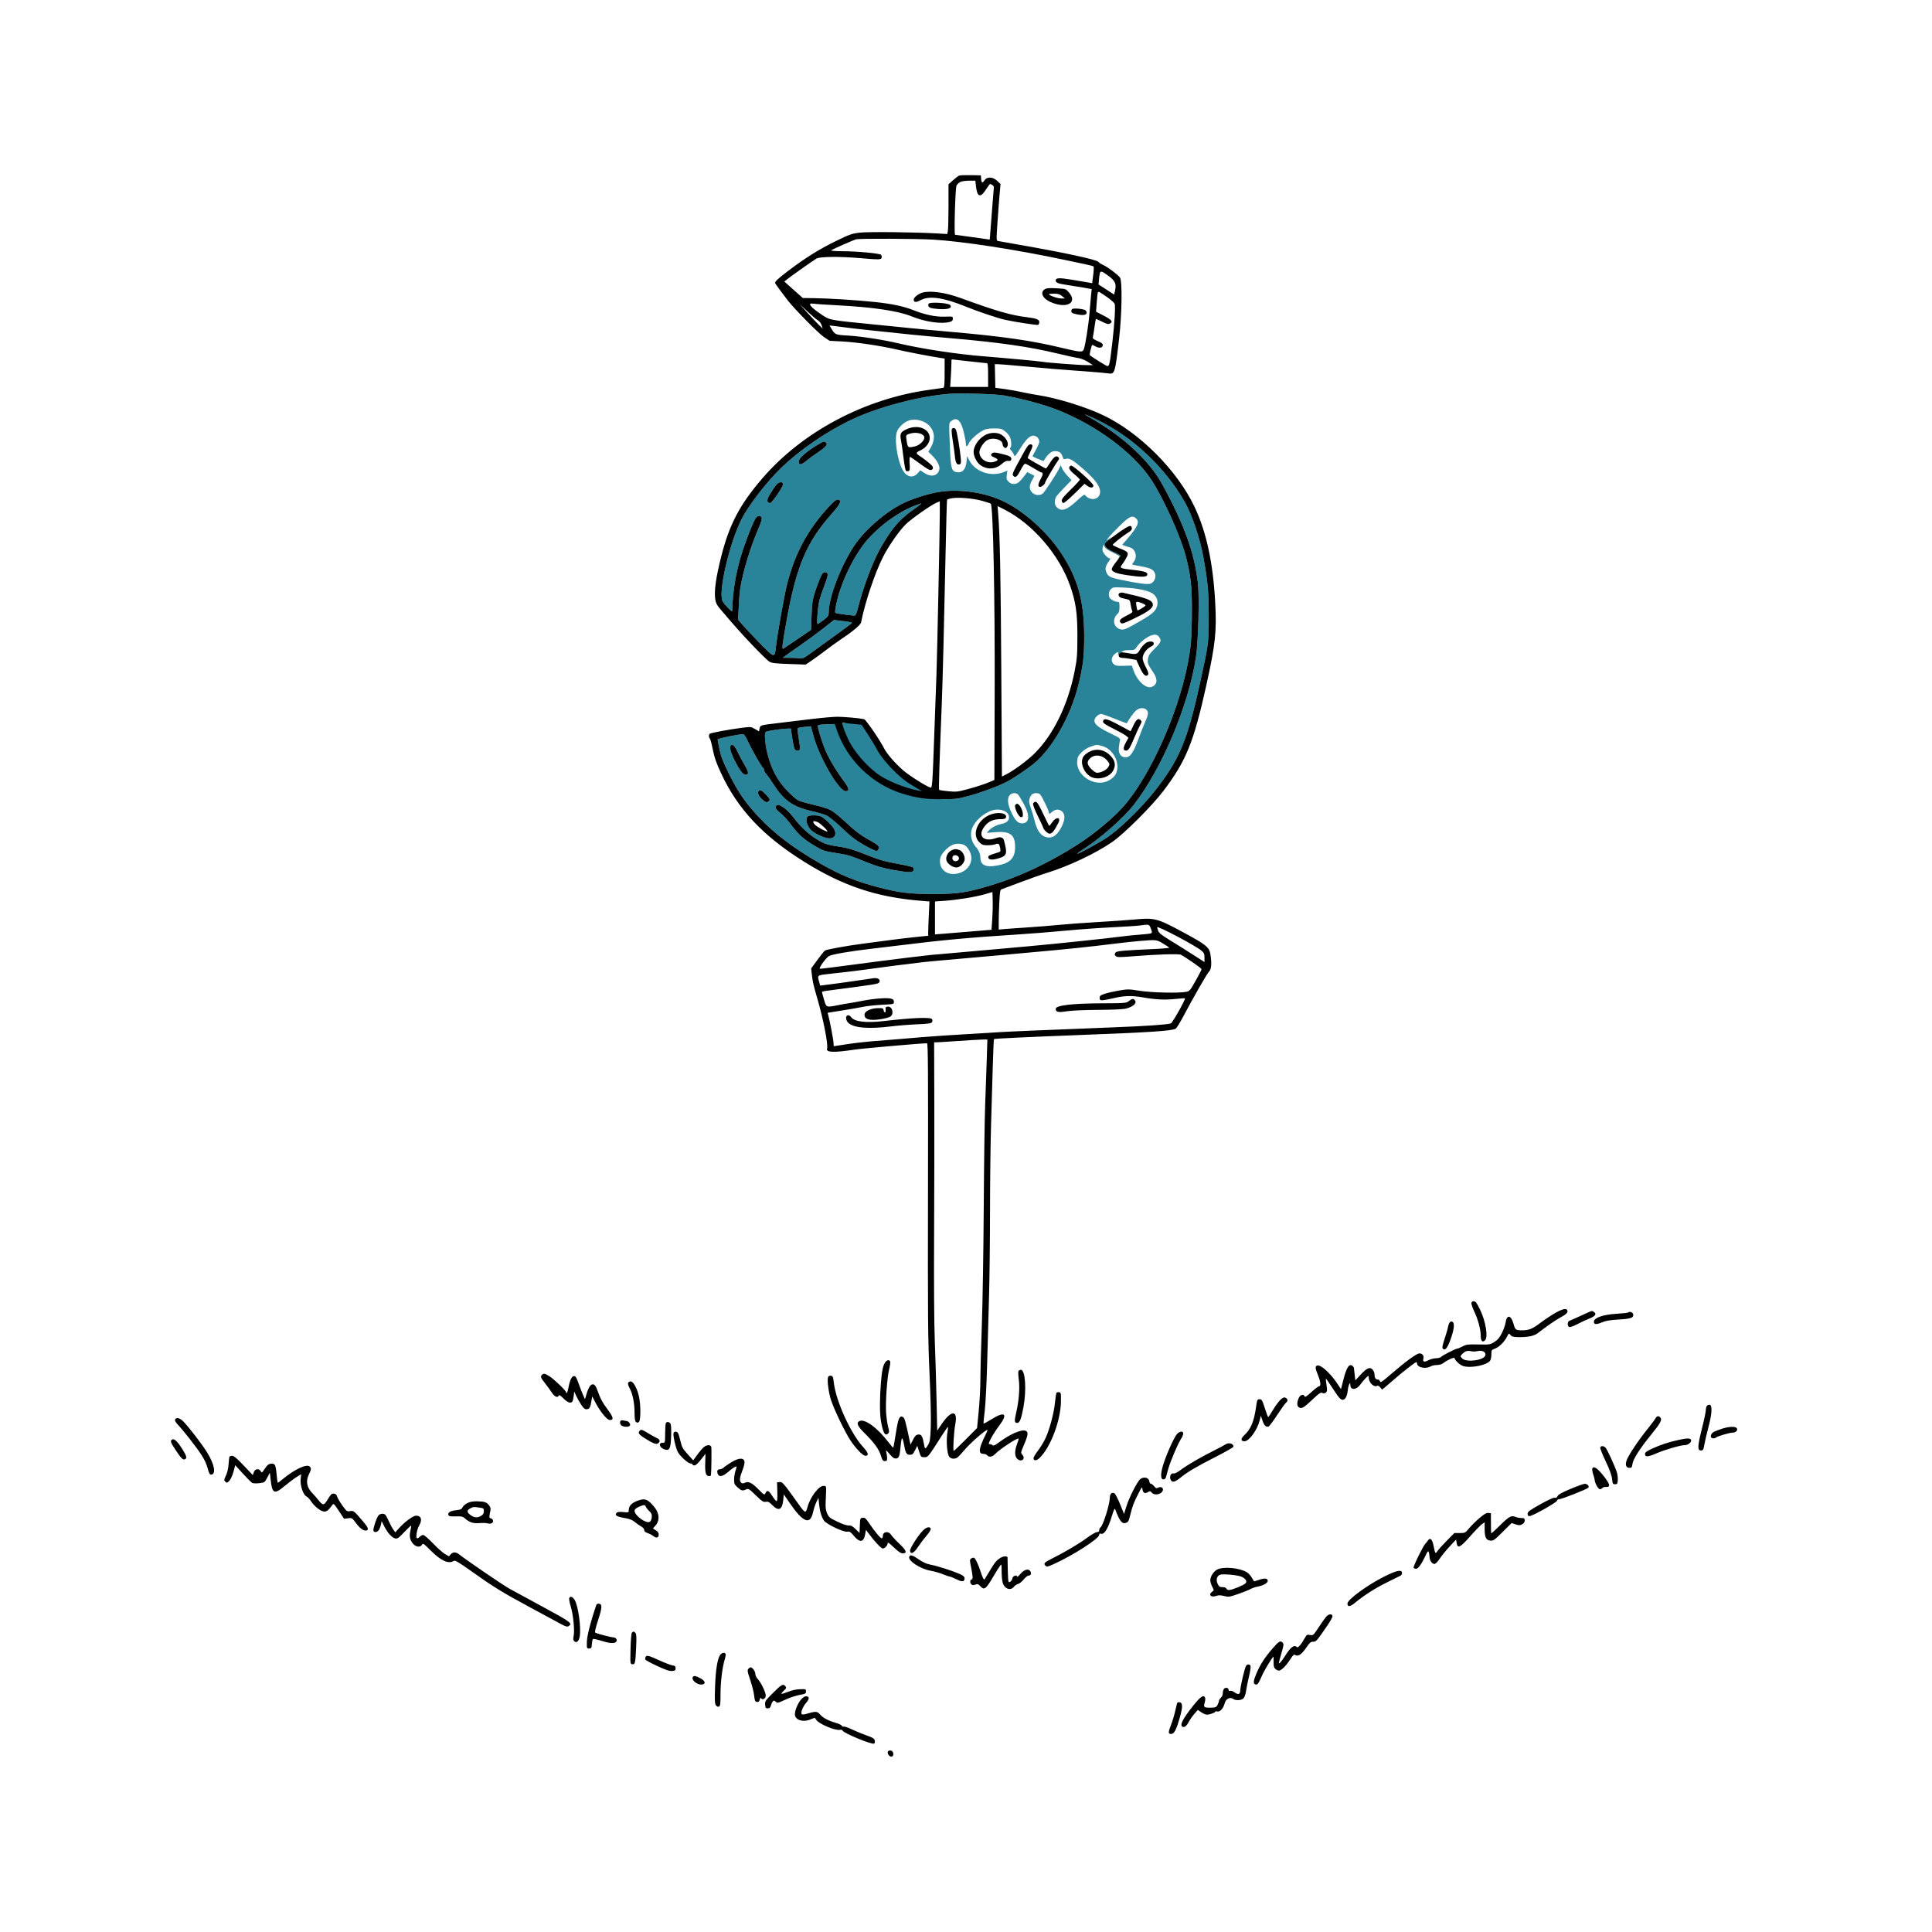
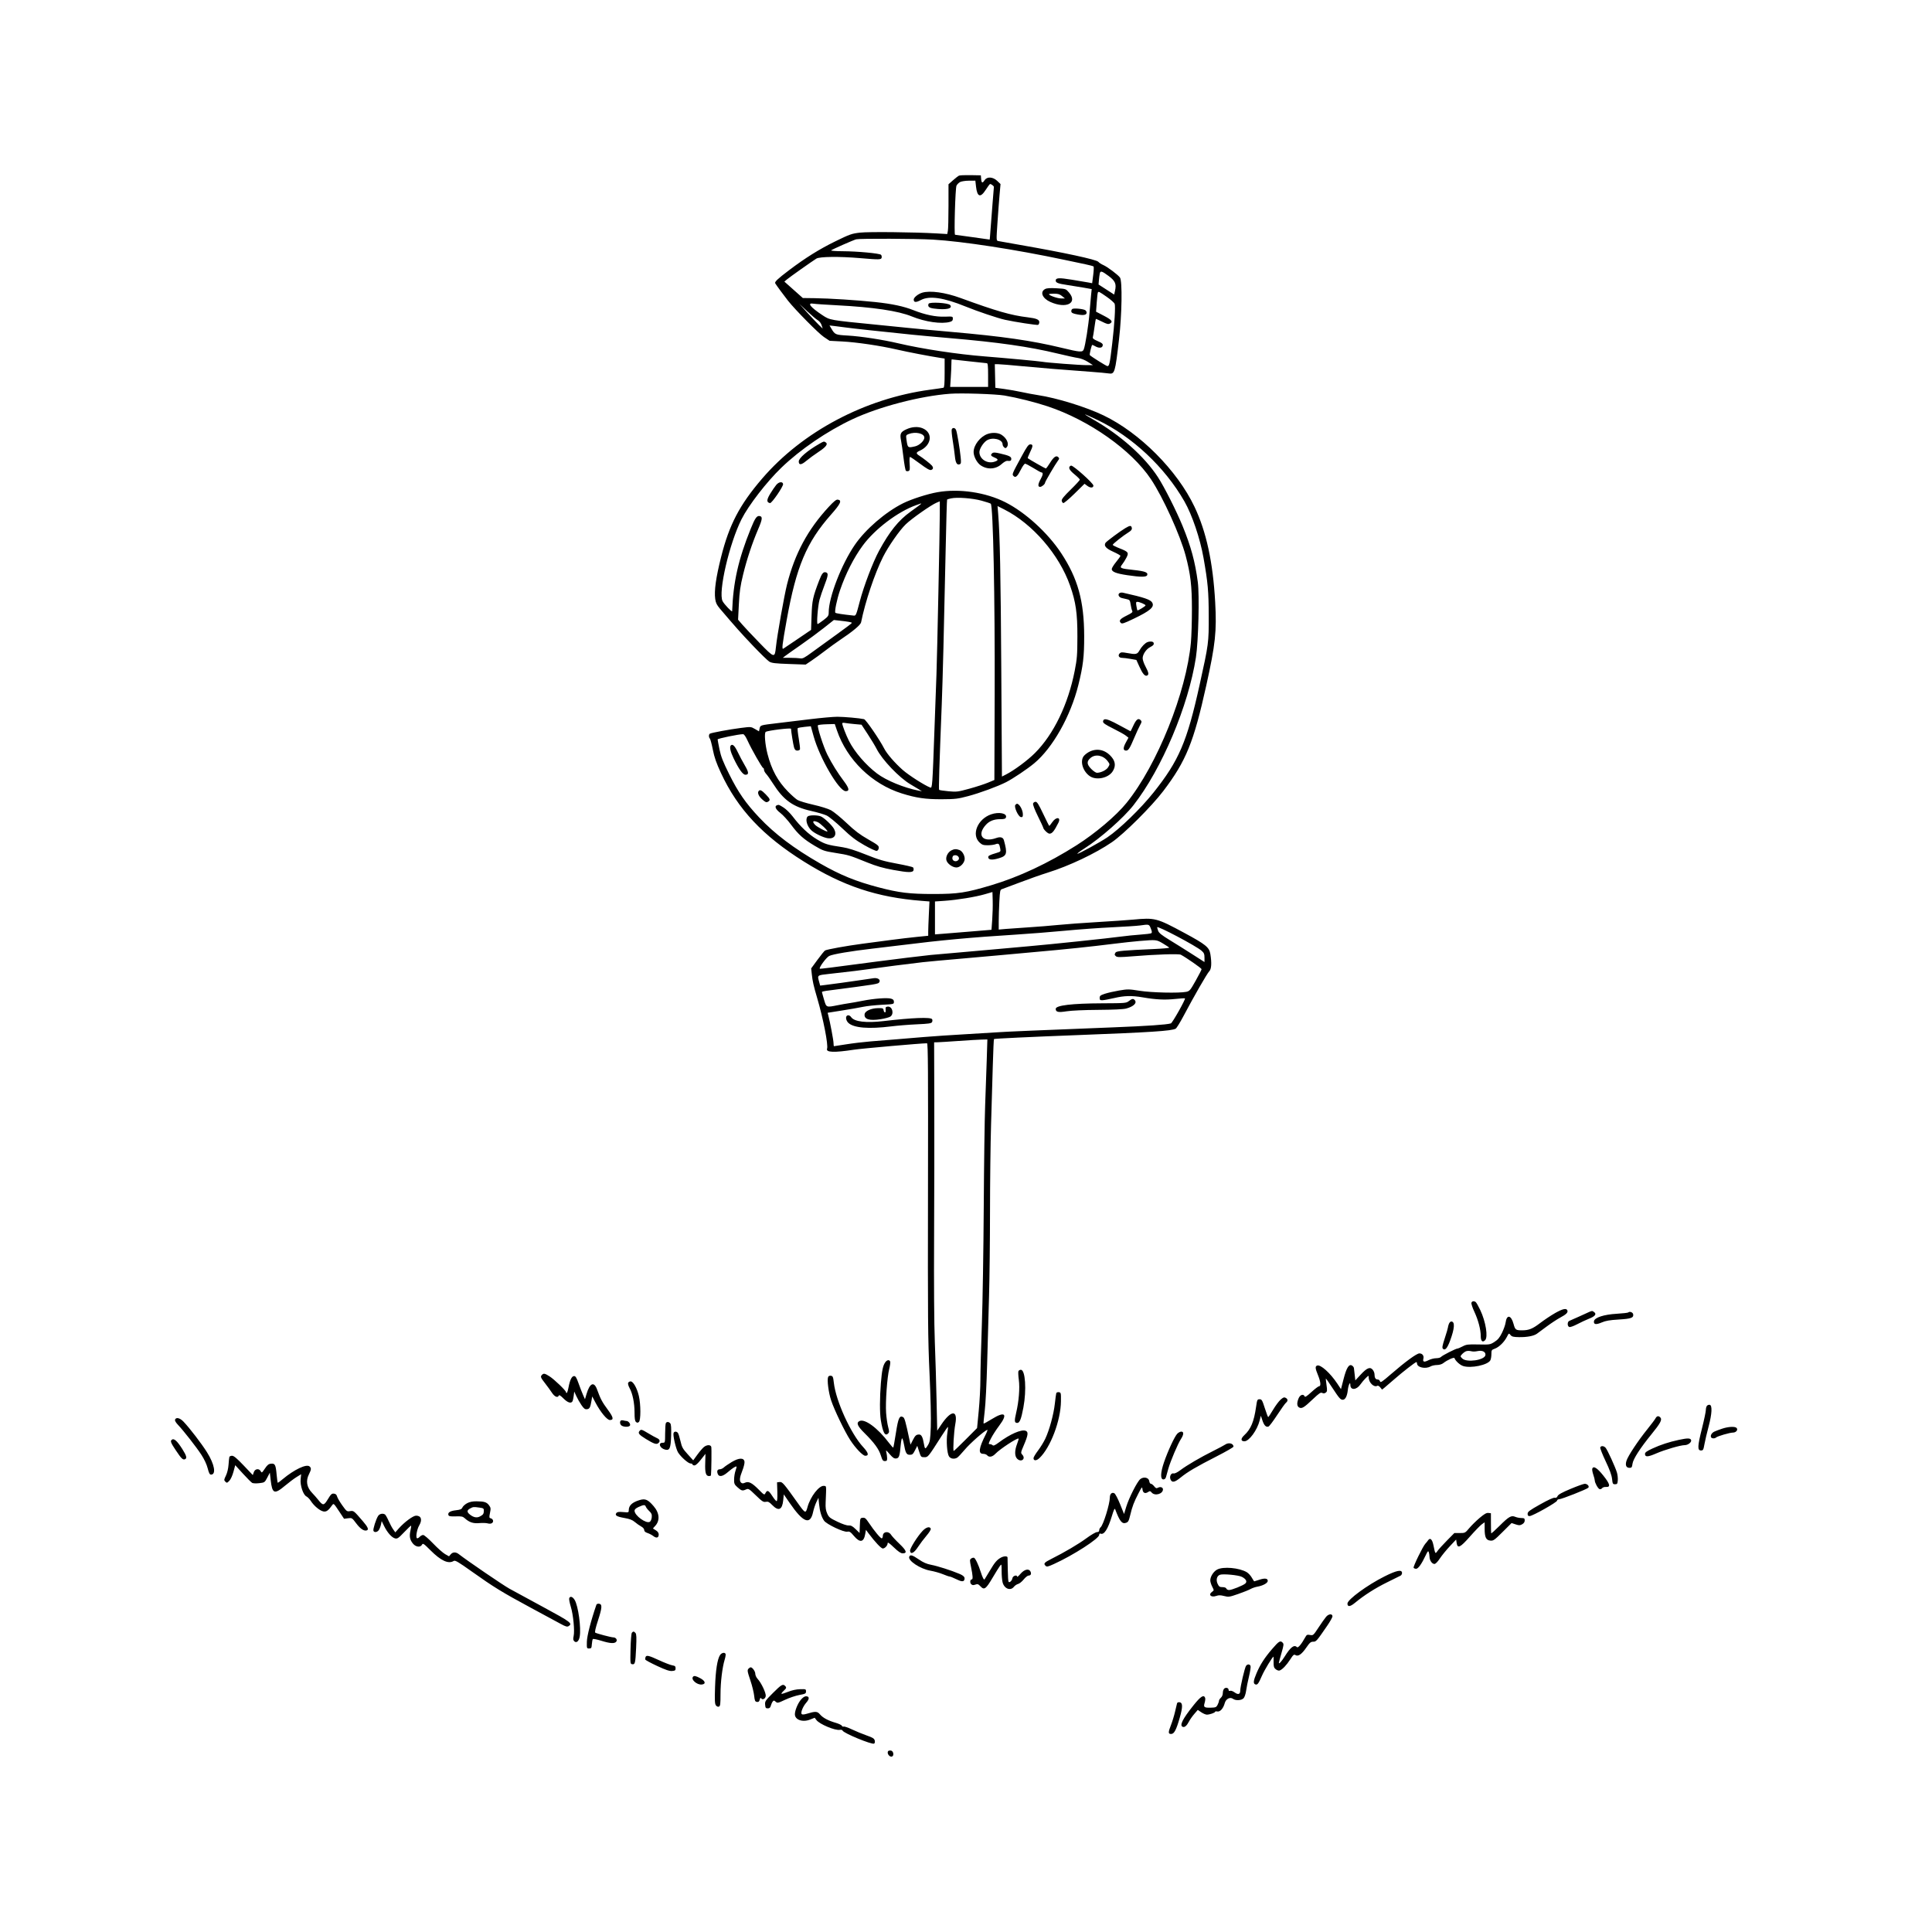
<svg xmlns="http://www.w3.org/2000/svg" width="100%" height="100%" viewBox="0 0 480 480" version="1.1" xml:space="preserve" style="fill-rule:evenodd;clip-rule:evenodd;stroke-linejoin:round;stroke-miterlimit:2;">
  <rect id="wegweiser" x="0" y="0" width="480" height="480" style="fill:none;" />
-   <path d="M236.012,97.827c-7.423,0.56 -17.628,3.228 -24.24,6.337c-6.269,2.947 -12.943,7.499 -17.653,12.04c-3.625,3.495 -8.139,9.333 -9.879,12.779c-3.039,6.014 -5.855,18.186 -4.714,20.373c0.403,0.773 2.365,2.831 2.377,2.494c0.258,-7.194 1.541,-12.898 4.602,-20.45c1.094,-2.701 1.504,-3.292 2.212,-3.191c0.785,0.113 0.717,0.773 -0.335,3.225c-1.5,3.498 -2.831,7.511 -3.77,11.366c-0.688,2.828 -0.883,4.199 -1.042,7.319l-0.196,3.838l1.032,1.202c0.567,0.66 2.5,2.713 4.295,4.561c3.7,3.811 3.786,3.832 4.079,1.021c0.298,-2.852 2.067,-12.829 2.759,-15.56c1.941,-7.658 5.156,-13.631 10.363,-19.253c1.271,-1.374 1.869,-1.854 2.242,-1.8c1.105,0.157 0.724,1.009 -1.657,3.7c-6.111,6.907 -8.656,12.957 -11.043,26.252c-1.121,6.242 -1.246,7.336 -0.81,7.067c0.185,-0.115 1.808,-1.209 3.607,-2.432l3.271,-2.224l0.119,-3.545c0.126,-3.738 0.322,-4.643 1.894,-8.744c0.698,-1.821 1.071,-2.236 1.767,-1.969c0.539,0.207 0.445,0.845 -0.476,3.231c-0.46,1.191 -1.002,2.779 -1.204,3.531c-0.417,1.551 -0.773,6.045 -0.478,6.045c0.106,-0 0.771,-0.445 1.476,-0.989c1.163,-0.898 1.282,-1.077 1.282,-1.93c0,-3.728 3.163,-11.899 6.481,-16.744c2.656,-3.877 7.605,-8.147 11.976,-10.333c2.073,-1.036 6.093,-2.33 8.596,-2.766c5.379,-0.939 11.943,0.036 16.818,2.497c4.981,2.515 10.55,7.59 13.889,12.656c4.138,6.28 5.694,11.895 5.711,20.609c0.01,5.099 -0.265,7.394 -1.456,12.179c-1.919,7.706 -6.362,15.585 -10.943,19.404c-1.73,1.443 -5.278,3.824 -7.006,4.703c-2.108,1.072 -6.522,2.695 -9.423,3.466c-2.581,0.686 -3.185,0.757 -6.563,0.773c-4.017,0.019 -16.425,-12.228 -18.924,-19.554l-7.65,0.869l-1.997,0.056c-1.098,0.03 -2.082,0.141 -2.187,0.246c-0.269,0.269 1.371,5.375 2.351,7.322c1.13,2.246 2.513,4.466 4.063,6.526c1.366,1.815 1.502,2.53 0.483,2.53c-1.665,-0 -6.459,-8.209 -7.969,-13.645l-0.69,-2.486l-1.56,0.158c-0.858,0.087 -1.627,0.234 -1.708,0.325c-0.081,0.093 0.037,1.248 0.263,2.568c0.227,1.32 0.363,2.535 0.303,2.7c-0.06,0.165 -0.359,0.3 -0.665,0.3c-0.416,-0 -0.618,-0.196 -0.803,-0.78c-0.19,-0.601 -0.75,-4.061 -0.75,-4.637c0,-0.282 -5.718,0.414 -6.285,0.765c-0.399,0.246 -0.175,3.081 0.429,5.448c1.016,3.977 2.545,6.783 5.132,9.418c0.843,0.859 1.882,1.778 2.311,2.042c0.428,0.265 2.206,0.803 3.951,1.197c1.813,0.409 3.694,0.996 4.39,1.371c0.669,0.361 2.416,1.79 3.882,3.176c2.063,1.95 3.274,2.867 5.36,4.057c2.438,1.391 2.688,1.597 2.622,2.158c-0.043,0.373 -0.246,0.654 -0.508,0.704c-0.24,0.045 -1.637,-0.602 -3.105,-1.438c-2.108,-1.203 -3.253,-2.078 -5.463,-4.18c-1.538,-1.463 -3.273,-2.888 -3.856,-3.168c-0.583,-0.279 -2.295,-0.785 -3.805,-1.123c-4.605,-1.033 -6.903,-2.678 -9.545,-6.834c-0.624,-0.981 -1.381,-2.05 -1.682,-2.375c-0.301,-0.325 -0.548,-0.791 -0.548,-1.036c0,-0.245 -0.09,-0.445 -0.2,-0.445c-0.25,-0 -2.915,-4.674 -3.884,-6.811c-0.458,-1.009 -0.862,-1.589 -1.11,-1.589c-1.081,-0 -6.325,1.081 -6.323,1.303c0.002,0.142 0.211,1.261 0.464,2.488c0.365,1.767 0.862,3.04 2.39,6.12c2.248,4.53 4.106,7.214 7.463,10.78c3.861,4.101 8.63,7.699 15.203,11.466c4.958,2.842 8.818,4.417 14.437,5.893c5.144,1.35 7.717,1.663 13.68,1.66c6.082,-0.002 8.064,-0.303 14.344,-2.177c6.879,-2.052 14.123,-5.446 21.176,-9.921c4.689,-2.975 9.874,-7.367 12.426,-10.525c7.634,-9.449 14.876,-27.501 16.002,-39.887c0.138,-1.518 0.251,-5.206 0.251,-8.196c0.001,-5.866 -0.336,-8.74 -1.566,-13.376c-1.347,-5.072 -5.615,-14.476 -8.604,-18.958c-4.846,-7.267 -15.356,-14.682 -25.683,-18.119c-3.093,-1.029 -7.531,-2.142 -10.706,-2.683c-2.198,-0.376 -10.747,-0.654 -13.56,-0.441Zm0.848,111.996c-1.272,0.422 -3.052,2.269 -3.259,3.38c-0.509,2.746 1.72,4.555 4.614,3.745c2.568,-0.719 3.797,-3.158 2.716,-5.391c-0.294,-0.606 -0.78,-1.263 -1.081,-1.461c-0.749,-0.49 -1.992,-0.604 -2.99,-0.273Zm-43.868,-9.744c-0.618,0.249 -0.262,1.018 0.871,1.882c0.643,0.491 1.84,1.797 2.658,2.902c1.831,2.471 3.105,3.612 5.891,5.273c2.041,1.216 2.329,1.314 5.217,1.776c3.272,0.523 3.309,0.534 7.87,2.374c2.246,0.907 3.869,1.372 6.413,1.84c3.819,0.701 4.932,0.708 5.061,0.029c0.046,-0.245 -0.015,-0.545 -0.136,-0.666c-0.121,-0.121 -1.94,-0.538 -4.042,-0.927c-3.183,-0.588 -4.466,-0.964 -7.663,-2.244c-2.587,-1.036 -4.466,-1.633 -5.76,-1.828c-3.834,-0.579 -4.392,-0.749 -6.402,-1.955c-2.092,-1.255 -4.094,-3.143 -6.025,-5.685c-0.632,-0.831 -1.652,-1.83 -2.267,-2.22c-1.165,-0.739 -1.196,-0.749 -1.686,-0.551Zm52.86,1.497c-2.407,1.117 -4.236,3.145 -4.558,5.056c-0.208,1.231 0.228,2.723 1.08,3.693c0.827,0.943 1.195,1.819 1.206,2.871c0.015,1.526 1.101,2.211 3.141,1.98c4.298,-0.486 5.738,-1.955 5.44,-5.549c-0.197,-2.383 -1.526,-3.152 -4.953,-2.867l-2.076,0.172l0.464,-0.514c0.743,-0.822 1.877,-1.425 3.223,-1.713c1.459,-0.313 2.07,-0.995 1.812,-2.022c-0.36,-1.437 -2.834,-2.009 -4.779,-1.107Zm25.69,-97.388c6.817,3.893 12.805,9.22 16.154,14.372c1.576,2.424 4.609,8.436 6.117,12.123c2.086,5.101 3.114,8.89 3.778,13.917c0.434,3.289 0.149,14.725 -0.466,18.72c-1.853,12.036 -8.476,27.718 -15.512,36.728c-2.453,3.141 -8.205,8.211 -12.191,10.744c-1.028,0.654 -1.814,1.244 -1.747,1.311c0.158,0.157 5.572,-2.805 7.457,-4.079c3.051,-2.063 8.265,-7.123 11.442,-11.104c6.333,-7.935 8.35,-12.643 11.464,-26.76c2.261,-10.245 2.286,-10.436 2.268,-17.16c-0.016,-6.102 -0.206,-8.218 -1.293,-14.4c-0.847,-4.812 -2.839,-10.699 -4.751,-14.04c-4.863,-8.498 -12.954,-16.086 -21.519,-20.183c-1.63,-0.779 -3.05,-1.417 -3.157,-1.417c-0.106,-0 0.774,0.552 1.956,1.228Zm-70.882,98.66c-0.661,0.661 -0.178,2.428 0.949,3.474c0.818,0.759 2.991,1.791 4.076,1.937c1.595,0.214 2.308,-0.843 1.546,-2.291c-0.481,-0.914 -2.53,-2.852 -3.334,-3.154c-0.912,-0.343 -2.881,-0.322 -3.237,0.034Zm55.83,-5.559c-0.221,0.129 -0.523,0.601 -0.67,1.048c-0.227,0.688 -0.18,1.066 0.305,2.458c0.315,0.905 0.713,2.239 0.883,2.965c0.691,2.942 1.863,4.32 3.674,4.32c1.142,-0 2.168,-0.893 3.063,-2.665c0.882,-1.748 0.934,-3.038 0.152,-3.773c-0.739,-0.695 -1.645,-0.659 -2.546,0.099c-0.654,0.55 -0.74,0.571 -0.745,0.18c-0.006,-0.465 -1.651,-3.915 -2.156,-4.524c-0.335,-0.404 -1.357,-0.46 -1.96,-0.108Zm-5.621,0.256c-0.682,0.755 -0.552,2.229 0.374,4.239c0.935,2.028 1.651,2.776 2.659,2.776c1.869,-0 2.054,-1.877 0.472,-4.782c-0.569,-1.044 -1.197,-2.087 -1.395,-2.318c-0.492,-0.572 -1.554,-0.529 -2.11,0.085Zm-62.337,-1.065c-0.422,0.422 -0.089,1.288 0.806,2.097c0.805,0.727 1.046,0.831 1.44,0.62c0.689,-0.369 0.594,-0.697 -0.536,-1.848c-0.98,-0.999 -1.378,-1.201 -1.71,-0.869Zm82.431,-10.979c-0.791,0.273 -1.663,0.818 -2.253,1.409c-0.802,0.801 -0.983,1.161 -1.077,2.144c-0.356,3.704 4.526,6.707 7.868,4.84c1.344,-0.75 1.935,-1.585 2.089,-2.95c0.261,-2.316 -1.415,-4.891 -3.608,-5.543c-1.494,-0.443 -1.441,-0.445 -3.019,0.1Zm-89.383,-0.309c-0.367,0.367 -0.128,1.504 0.663,3.155c1.308,2.729 2.311,4.133 2.953,4.133c0.907,-0 0.869,-0.6 -0.148,-2.325c-0.53,-0.899 -1.322,-2.391 -1.76,-3.315c-0.732,-1.546 -1.281,-2.075 -1.708,-1.648Zm100.675,-8.671c-0.55,0.462 -1.603,1.9 -2.327,3.178c-0.019,0.032 -1.368,-0.481 -2.998,-1.14c-1.631,-0.659 -3.167,-1.199 -3.413,-1.199c-0.245,-0 -0.712,0.265 -1.036,0.589c-1.308,1.308 -0.474,2.393 3.197,4.158c2.43,1.169 2.717,1.371 2.585,1.824c-0.082,0.28 -0.21,1.049 -0.285,1.709c-0.172,1.513 0.481,2.52 1.635,2.52c1.171,-0 1.936,-1.074 3.189,-4.475c0.615,-1.67 1.435,-3.735 1.822,-4.589c0.459,-1.013 0.653,-1.753 0.558,-2.13c-0.292,-1.163 -1.801,-1.393 -2.927,-0.445Zm3.605,-18.589c-1.108,0.444 -2.719,1.725 -3.327,2.645c-0.607,0.916 -0.664,0.943 -2.007,0.943c-1.2,-0 -1.483,0.094 -2.141,0.708c-0.597,0.558 -0.726,0.609 -0.609,0.24c0.202,-0.636 -0.164,-0.588 -0.929,0.12c-0.785,0.728 -0.841,1.792 -0.127,2.435c0.426,0.384 0.822,0.447 2.487,0.395l1.98,-0.061l0.508,1.392c0.915,2.512 3.073,4.425 4.416,3.915c1.466,-0.558 1.597,-1.868 0.368,-3.684c-1.32,-1.951 -1.44,-2.274 -1.255,-3.367c0.129,-0.768 0.452,-1.271 1.428,-2.223c1.627,-1.588 1.906,-2.101 1.533,-2.81c-0.488,-0.926 -1.163,-1.114 -2.325,-0.648Zm-81.214,-1.894c-1.391,1.101 -3.975,3.003 -5.742,4.227c-1.766,1.224 -3.482,2.436 -3.812,2.695l-0.6,0.469l1.83,0.006c1.007,0.003 2.141,0.062 2.52,0.132c0.576,0.106 1.067,-0.152 2.97,-1.561c1.254,-0.929 3.979,-2.903 6.056,-4.387c2.076,-1.485 3.777,-2.771 3.78,-2.858c0.004,-0.165 -0.843,-0.321 -3.134,-0.576l-1.338,-0.15l-2.53,2.003Zm71.36,-9.672c-0.509,0.51 -0.652,1.315 -0.365,2.063c0.18,0.469 1.32,1.091 1.999,1.091c0.435,-0 0.492,0.15 0.492,1.291c0,0.878 -0.12,1.39 -0.376,1.602c-1.58,1.312 -1.139,3.611 0.763,3.968c0.677,0.127 1.182,-0.063 3.267,-1.227c4.076,-2.277 5.127,-3.079 5.576,-4.253c0.519,-1.361 0.129,-2.682 -1.02,-3.455c-1.117,-0.752 -3.787,-1.306 -7.036,-1.461c-2.621,-0.125 -2.817,-0.102 -3.3,0.381Zm-48.394,-20.863c-4.564,1.626 -10.258,5.939 -13.277,10.056c-2.232,3.044 -4.226,6.968 -5.631,11.081c-0.779,2.278 -1.411,5.336 -1.157,5.591c0.163,0.163 1.736,0.408 4.557,0.708c0.543,0.058 0.617,-0.114 1.492,-3.464c1.011,-3.868 3.292,-9.86 4.826,-12.675c2.599,-4.77 4.789,-7.493 7.75,-9.64c3.401,-2.464 3.265,-2.307 1.44,-1.657Zm50.586,5.117c-1.249,1.221 -2.502,2.543 -2.785,2.937l-0.514,0.717l0.837,-0.568c0.693,-0.47 0.655,-0.406 -0.222,0.376c-1.524,1.36 -1.328,1.916 1.055,2.988c1.862,0.837 2.102,1.126 1.383,1.669c-0.357,0.27 -0.375,0.268 -0.12,-0.019c0.165,-0.185 0.3,-0.41 0.3,-0.501c0,-0.091 -0.799,-0.545 -1.776,-1.009c-1.238,-0.588 -1.831,-1.014 -1.954,-1.403l-0.178,-0.559l-0.211,0.571c-0.116,0.314 -0.143,0.798 -0.059,1.076c0.199,0.66 1.296,1.825 1.719,1.825c0.245,-0 0.204,0.18 -0.158,0.689c-0.86,1.207 -1.016,1.886 -0.642,2.783c0.428,1.024 0.971,1.309 3.499,1.84c4.477,0.94 6.808,1.237 7.511,0.958c0.885,-0.351 1.401,-1.547 1.074,-2.486c-0.345,-0.989 -1.057,-1.358 -3.461,-1.791c-1.168,-0.21 -2.163,-0.415 -2.211,-0.455c-0.048,-0.04 0.141,-0.363 0.42,-0.718c0.96,-1.22 0.382,-3.198 -1.038,-3.555c-0.327,-0.082 -0.878,-0.257 -1.226,-0.389l-0.632,-0.241l1.184,-1.377c2.692,-3.131 3.211,-4.32 2.26,-5.181c-0.94,-0.851 -1.646,-0.533 -4.055,1.823Zm-41.852,-26.007c-0.628,0.509 -0.605,0.011 -0.328,6.867c0.187,4.635 0.405,5.523 1.414,5.776c1.573,0.395 2.487,-0.486 2.706,-2.604l0.14,-1.36l0.474,0.957c1.473,2.977 5.472,4.355 8.711,3.002l0.816,-0.341l-0.147,1.074c-0.125,0.91 -0.063,1.163 0.408,1.665c0.38,0.403 0.815,0.591 1.372,0.591c0.847,-0 1.415,-0.452 2.705,-2.152l0.606,-0.797l0.834,0.425c0.46,0.234 0.865,0.45 0.901,0.48c0.036,0.03 -0.206,0.53 -0.537,1.11c-0.756,1.321 -0.767,2.163 -0.04,3.009c0.646,0.751 1.969,0.907 2.68,0.318c0.477,-0.396 3.234,-4.587 3.982,-6.053l0.504,-0.988l0.315,0.751c0.174,0.413 0.775,1.248 1.335,1.856l1.019,1.105l-1.688,1.728c-0.928,0.95 -1.865,1.995 -2.082,2.322c-0.539,0.812 -0.502,2.058 0.08,2.64c1.204,1.203 2.453,0.799 5.081,-1.643c1.309,-1.216 1.874,-1.607 1.968,-1.361c0.073,0.19 0.47,0.519 0.882,0.733c0.919,0.475 2.01,0.286 2.515,-0.435c1.027,-1.467 -0.195,-3.622 -3.84,-6.771c-2.675,-2.311 -3.546,-2.811 -4.355,-2.504c-0.468,0.178 -0.57,0.099 -0.809,-0.626c-0.313,-0.949 -0.839,-1.307 -1.918,-1.307c-0.769,-0 -1.628,0.676 -2.419,1.904l-0.377,0.585l-1.361,-0.552c-0.748,-0.304 -1.361,-0.604 -1.361,-0.666c0,-0.062 0.378,-0.789 0.84,-1.615c0.462,-0.826 0.84,-1.711 0.84,-1.966c0,-0.822 -0.686,-1.53 -1.485,-1.53c-0.922,-0 -1.876,0.967 -3.46,3.507c-1.062,1.705 -1.157,1.793 -1.353,1.263c-0.116,-0.313 -0.428,-0.801 -0.694,-1.085c-0.313,-0.333 -0.393,-0.571 -0.226,-0.674c0.363,-0.224 0.321,-1.676 -0.076,-2.627c-0.184,-0.44 -0.743,-1.112 -1.242,-1.492c-0.817,-0.624 -1.086,-0.692 -2.725,-0.686c-1.385,0.004 -2.048,0.127 -2.779,0.515c-1.368,0.726 -3.123,2.337 -3.476,3.191c-0.371,0.895 -0.724,0.943 -0.724,0.098c0,-0.347 -0.229,-1.607 -0.509,-2.801c-0.711,-3.028 -1.732,-3.957 -3.117,-2.836Zm-43.48,15.846c-0.335,0.399 -1.014,1.392 -1.509,2.206c-0.921,1.516 -0.934,2.152 -0.051,2.327c0.431,0.084 3.358,-4.185 3.251,-4.744c-0.127,-0.672 -1.044,-0.557 -1.691,0.211Zm32.859,-15.953c-1.061,0.385 -2.178,1.367 -2.746,2.414c-0.87,1.607 -0.216,6.828 1.218,9.72c0.961,1.939 2.696,2.297 3.924,0.808l0.508,-0.617l1.016,0.673c1.726,1.142 3.373,0.748 3.734,-0.894c0.184,-0.838 -0.596,-2.298 -1.895,-3.546l-0.849,-0.816l0.57,-0.984c1.174,-2.022 1.081,-3.938 -0.262,-5.425c-1.229,-1.36 -3.525,-1.947 -5.218,-1.333Zm-22.153,5.752c-2.95,1.687 -5.12,3.542 -5.12,4.378c0,0.965 0.622,0.915 1.887,-0.151c0.652,-0.55 2.032,-1.559 3.067,-2.242c1.843,-1.218 2.376,-1.941 1.73,-2.351c-0.441,-0.279 -0.433,-0.281 -1.564,0.366Z" style="fill:#298499;" />
  <path d="M238.27,43.633c-0.21,0.092 -0.885,0.613 -1.5,1.157l-1.118,0.99l0,5.4c0,2.97 -0.07,5.753 -0.157,6.184l-0.156,0.784l-2.544,-0.151c-5.603,-0.33 -16.985,-0.449 -19.15,-0.199c-2.034,0.235 -2.513,0.404 -6.12,2.166c-3.963,1.937 -7.457,4.118 -11.518,7.192c-2.833,2.144 -3.606,2.88 -3.404,3.239c0.23,0.404 2.218,3.108 3.172,4.312c1.822,2.299 7.579,8.122 8.909,9.009l1.429,0.955l3.07,0.162c3.686,0.194 9.429,1.041 13.658,2.013c2.788,0.641 8.169,1.675 10.831,2.081l1.02,0.155l0,3.587c0,2.666 -0.077,3.607 -0.3,3.667c-0.165,0.044 -1.65,0.262 -3.3,0.483c-16.152,2.167 -31.718,10.407 -41.753,22.101c-5.589,6.514 -8.168,11.442 -10.179,19.452c-1.294,5.15 -1.748,8.39 -1.465,10.446c0.131,0.952 0.391,1.489 1.163,2.397c3.839,4.517 5.272,6.125 8.221,9.225c1.833,1.926 3.657,3.699 4.053,3.94c0.593,0.362 1.451,0.465 4.878,0.586l4.157,0.148l1.483,-0.999c0.815,-0.55 2.346,-1.665 3.402,-2.478c1.056,-0.814 2.622,-1.948 3.48,-2.521c3.356,-2.24 5.272,-3.837 5.405,-4.505c1.008,-5.07 3.39,-12.162 5.466,-16.277c1.32,-2.615 4.055,-6.541 5.611,-8.053c1.459,-1.418 6.298,-4.817 7.679,-5.394l0.799,-0.333l-0.001,3.063c-0.002,3.856 -0.654,35.232 -0.828,39.903c-0.072,1.914 -0.295,8.07 -0.497,13.68c-0.507,14.155 -0.542,14.643 -1.035,14.464c-1.34,-0.486 -5.356,-3.049 -6.859,-4.378c-1.963,-1.734 -3.923,-3.997 -4.58,-5.286c-1.13,-2.217 -4.559,-7.22 -5.022,-7.326c-1.063,-0.245 -4.904,-0.59 -6.618,-0.595c-0.99,-0.003 -4.068,0.271 -6.84,0.61c-2.772,0.339 -6.39,0.777 -8.04,0.973c-4.327,0.516 -4.264,0.497 -4.446,1.324l-0.157,0.715l-0.998,-0.581c-0.993,-0.577 -1.014,-0.579 -3.519,-0.261c-2.751,0.349 -7.315,1.195 -7.687,1.425c-0.301,0.186 -0.3,0.913 0.002,1.214c0.129,0.129 0.458,1.366 0.732,2.748c0.38,1.92 0.858,3.293 2.026,5.811c4.148,8.951 10.385,15.608 20.619,22.008c9.718,6.078 18.133,8.881 29.284,9.754l1.896,0.149l-0.156,3.254c-0.085,1.79 -0.156,3.707 -0.156,4.261l0,1.007l-2.82,0.281c-1.551,0.154 -4.386,0.489 -6.3,0.743c-1.914,0.254 -5.181,0.687 -7.261,0.961c-3.899,0.516 -8.706,1.383 -9.245,1.668c-0.168,0.09 -1.013,1.129 -1.878,2.31l-1.573,2.147l0.154,1.44c0.185,1.735 0.444,2.881 1.327,5.88c1.514,5.143 2.801,11.718 2.47,12.622c-0.342,0.933 1.719,1.014 6.646,0.258c1.976,-0.303 16.8,-1.608 18.186,-1.601c0.248,0.001 0.294,6.966 0.24,36.181c-0.059,32.393 -0.019,37.198 0.384,45.9c0.269,5.821 0.393,11.143 0.309,13.267c-0.126,3.185 -0.2,3.647 -0.722,4.523c-0.639,1.072 -0.757,1.025 -0.993,-0.392c-0.269,-1.614 -0.612,-2.278 -1.173,-2.274c-0.735,0.005 -0.979,0.224 -1.597,1.436l-0.551,1.08l-0.281,-1.32c-0.959,-4.496 -1.194,-5.323 -1.573,-5.526c-0.881,-0.471 -1.194,0.222 -1.77,3.92c-0.303,1.946 -0.6,3.587 -0.66,3.647c-0.059,0.059 -0.534,-0.456 -1.053,-1.146c-2.794,-3.708 -6.066,-6.118 -7.364,-5.424c-0.822,0.44 -0.476,1.248 1.271,2.975c2.41,2.383 3.571,3.975 4.064,5.567c0.364,1.177 0.515,1.387 0.996,1.387c0.472,-0 0.566,-0.121 0.559,-0.72c-0.005,-0.396 -0.091,-1.044 -0.191,-1.44c-0.171,-0.678 -0.123,-0.652 0.818,0.433c0.792,0.912 1.132,1.138 1.631,1.08c0.713,-0.083 0.878,-0.578 1.125,-3.373c0.079,-0.891 0.231,-1.62 0.339,-1.62c0.107,-0 0.305,0.621 0.441,1.38c0.401,2.253 0.645,2.7 1.475,2.7c0.616,-0 0.803,-0.161 1.287,-1.113l0.566,-1.113l0.458,1.413c0.444,1.367 0.486,1.413 1.299,1.413c0.926,-0 0.915,0.013 4.27,-5.25c0.831,-1.304 1.549,-2.329 1.596,-2.28c0.047,0.049 -0.022,0.738 -0.152,1.53c-0.304,1.841 -0.078,5.055 0.407,5.795c0.389,0.595 1.259,0.743 2.007,0.342c0.229,-0.122 1.098,-1.037 1.932,-2.033c1.291,-1.542 4.803,-4.635 5.574,-4.91c0.132,-0.047 -0.038,0.464 -0.378,1.136c-1.734,3.422 -1.921,4.83 -0.641,4.83c0.378,-0 0.821,0.162 0.985,0.36c0.472,0.568 1.29,0.423 2.043,-0.363c1.161,-1.211 5.501,-4.053 5.774,-3.78c0.05,0.05 -0.122,0.653 -0.383,1.34c-0.627,1.652 -0.619,3.017 0.021,3.658c1,1 2.225,0.042 1.281,-1.002c-0.411,-0.453 -0.397,-0.539 0.367,-2.322c1.092,-2.548 1.194,-3.346 0.463,-3.618c-1.068,-0.398 -3.867,0.822 -6.649,2.899c-0.936,0.699 -1.354,0.886 -1.548,0.693c-0.146,-0.146 -0.461,-0.265 -0.7,-0.265c-0.39,-0 -0.361,-0.149 0.274,-1.406c0.39,-0.773 1.312,-2.204 2.049,-3.18c2.233,-2.956 1.448,-3.678 -1.805,-1.66c-1.084,0.672 -2.014,1.179 -2.066,1.127c-0.052,-0.053 0.072,-1.433 0.275,-3.068c0.208,-1.665 0.476,-6.879 0.609,-11.853c0.132,-4.884 0.343,-12.444 0.47,-16.8c0.128,-4.356 0.235,-13.806 0.24,-21c0.005,-7.194 0.121,-16.86 0.259,-21.48c0.137,-4.62 0.333,-11.288 0.436,-14.818c0.103,-3.53 0.233,-6.46 0.289,-6.51c0.13,-0.117 8.825,-0.529 20.861,-0.988c18.088,-0.69 23.205,-1.024 24.278,-1.588c0.218,-0.115 1.098,-1.533 1.955,-3.152c2.59,-4.896 5.868,-10.594 6.393,-11.112c0.544,-0.538 0.639,-2.055 0.27,-4.306c-0.27,-1.648 -1.157,-2.368 -6.407,-5.199c-6.938,-3.741 -7.327,-3.842 -12.798,-3.33c-1.392,0.13 -5.393,0.405 -8.891,0.611c-3.498,0.205 -7.872,0.527 -9.72,0.714c-1.848,0.188 -5.142,0.453 -7.32,0.59c-2.178,0.137 -4.743,0.317 -5.7,0.401l-1.74,0.153l0,-2.035c0,-1.12 0.071,-3.347 0.157,-4.949c0.144,-2.681 0.196,-2.925 0.66,-3.064c0.277,-0.083 2.285,-0.834 4.463,-1.668c2.178,-0.835 5.256,-1.92 6.84,-2.412c5.337,-1.658 11.884,-4.759 16.004,-7.581c3.01,-2.062 9.843,-8.866 12.764,-12.712c5.665,-7.457 7.55,-12.086 10.683,-26.245c2.27,-10.257 2.608,-13.427 2.207,-20.669c-0.551,-9.935 -2.193,-17.505 -5.143,-23.711c-4.3,-9.047 -13.565,-18.354 -22.595,-22.697c-4.361,-2.097 -11.57,-4.325 -16.32,-5.044c-1.056,-0.16 -2.88,-0.502 -4.054,-0.76c-1.174,-0.258 -3.118,-0.601 -4.32,-0.762l-2.186,-0.292l-0.067,-2.933l-0.068,-2.932l0.908,0.008c0.499,0.004 3.067,0.216 5.707,0.471c4.517,0.435 9.923,0.877 17.4,1.423c1.782,0.13 3.69,0.306 4.239,0.39c1.537,0.237 1.634,-0.079 2.609,-8.474c0.722,-6.215 0.847,-14.467 0.234,-15.343c-0.485,-0.692 -3.167,-2.698 -4.178,-3.126c-0.449,-0.19 -0.989,-0.544 -1.2,-0.787c-0.491,-0.563 -8.459,-2.282 -19.464,-4.198c-2.706,-0.472 -5.139,-0.904 -5.406,-0.962c-0.481,-0.103 -0.483,-0.159 -0.188,-4.542c0.164,-2.44 0.402,-5.603 0.529,-7.028l0.232,-2.592l-0.82,-0.78c-1.075,-1.023 -2.522,-1.106 -3.129,-0.18c-0.545,0.832 -0.776,0.751 -0.863,-0.3l-0.075,-0.9l-2.52,-0.047c-1.386,-0.026 -2.692,0.028 -2.902,0.12m0.253,1.598c-0.335,0.182 -0.732,0.583 -0.882,0.89c-0.301,0.619 -0.641,12.197 -0.358,12.202c0.093,0.002 2.058,0.272 4.367,0.6c2.308,0.328 4.215,0.597 4.237,0.597c0.022,0 0.111,-1.053 0.198,-2.34c0.086,-1.287 0.312,-4.208 0.502,-6.492c0.19,-2.284 0.345,-4.193 0.345,-4.243c0,-0.258 -0.789,-0.83 -0.982,-0.711c-0.123,0.076 -0.599,0.725 -1.058,1.442c-1.3,2.033 -2.106,1.766 -2.397,-0.796l-0.17,-1.5l-1.596,0.01c-0.886,0.005 -1.868,0.157 -2.206,0.341m-25.791,14.222c-0.669,0.163 -5.949,2.485 -6.228,2.739c-0.13,0.118 1.11,0.214 2.88,0.221c3.64,0.015 9.146,0.529 9.504,0.887c0.137,0.137 0.21,0.45 0.161,0.695c-0.105,0.535 -0.535,0.545 -5.37,0.133c-5.161,-0.44 -10.047,-0.386 -10.855,0.12c-1.144,0.716 -6.627,4.595 -7.3,5.164l-0.649,0.548l2.292,2.04l2.292,2.04l2.916,0.038c3.711,0.048 10.557,0.484 15.027,0.958c4.243,0.449 7.101,1.055 9.532,2.021c2.887,1.146 5.562,1.698 7.831,1.615c1.942,-0.071 1.967,-0.065 1.967,0.511c0,0.442 -0.173,0.632 -0.72,0.786c-2.091,0.592 -6.146,0.01 -9.5,-1.363c-3.353,-1.372 -9.602,-2.302 -18.58,-2.764c-2.772,-0.143 -5.378,-0.319 -5.792,-0.392c-1.747,-0.309 -0.827,0.867 2.278,2.909c1.783,1.172 1.801,1.176 12.994,2.277c2.574,0.254 6.3,0.628 8.28,0.832c1.98,0.204 6.725,0.644 10.543,0.979c12.925,1.132 20.098,2.165 27.538,3.964c4.608,1.114 5.162,1.155 5.477,0.409c0.39,-0.924 1.208,-6.11 1.444,-9.154c0.124,-1.598 0.296,-3.567 0.383,-4.375l0.157,-1.47l-2.131,-0.378c-1.172,-0.208 -2.995,-0.503 -4.051,-0.655c-2.117,-0.306 -2.76,-0.554 -2.76,-1.064c0,-0.718 0.759,-0.761 4.037,-0.23c1.806,0.293 3.673,0.607 4.15,0.7l0.866,0.167l0.257,-2.001c0.142,-1.1 0.184,-2.07 0.094,-2.156c-0.09,-0.086 -0.974,-0.326 -1.964,-0.534c-0.99,-0.208 -3.366,-0.71 -5.28,-1.116c-12.115,-2.567 -25.334,-4.601 -32.677,-5.026c-4.159,-0.241 -18.136,-0.296 -19.043,-0.075m60.499,8.527c-0.061,0.297 -0.153,1.026 -0.204,1.62l-0.094,1.08l1.94,1.252l1.939,1.251l0.21,-0.933c0.386,-1.713 0.066,-2.454 -1.594,-3.689c-1.691,-1.258 -2.04,-1.35 -2.197,-0.581m-13.579,3.832c-1.333,0.712 -0.697,2.299 1.281,3.194c3.967,1.795 6.92,0.303 4.648,-2.349c-0.772,-0.901 -0.776,-0.903 -3.051,-1.034c-1.655,-0.096 -2.442,-0.044 -2.878,0.189m-30.53,0.905c-1.019,0.308 -2.11,1.19 -2.11,1.707c0,0.738 0.552,0.772 1.8,0.108c2.088,-1.11 5.657,-0.591 11.05,1.607c2.971,1.211 8.029,2.914 9.83,3.31c2.446,0.538 7.904,1.376 8.207,1.26c0.172,-0.066 0.313,-0.37 0.313,-0.676c0,-0.638 -0.725,-0.939 -2.88,-1.199c-4.168,-0.501 -7.753,-1.531 -16.68,-4.794c-3.807,-1.391 -7.571,-1.913 -9.53,-1.323m43.643,-0.05c-0.064,0.103 -0.192,1.218 -0.284,2.478l-0.168,2.291l1.949,1.014c1.981,1.03 2.329,1.49 1.475,1.947c-0.379,0.203 -0.773,0.105 -1.944,-0.487c-0.808,-0.408 -1.499,-0.707 -1.534,-0.666c-0.036,0.042 -0.193,0.994 -0.349,2.116c-0.156,1.122 -0.334,2.214 -0.397,2.428c-0.082,0.281 0.215,0.529 1.08,0.901c1.327,0.571 1.528,0.773 1.314,1.329c-0.18,0.47 -0.974,0.48 -1.775,0.022c-0.33,-0.189 -0.672,-0.347 -0.76,-0.352c-0.167,-0.008 -0.748,2.404 -0.611,2.54c0.417,0.418 4.12,2.732 4.37,2.732c0.485,0 0.597,-0.534 1.214,-5.76c0.548,-4.647 0.82,-9.108 0.591,-9.709c-0.108,-0.285 -1.008,-1.079 -1.999,-1.765c-1.901,-1.313 -1.988,-1.356 -2.172,-1.059m-12.153,0.425c0,0.312 2.122,1.057 3,1.054l0.96,-0.003l-0.72,-0.59c-0.561,-0.461 -0.998,-0.591 -1.98,-0.592c-0.693,-0.001 -1.26,0.058 -1.26,0.131m-29.912,2.386c-0.258,0.671 0.104,1.01 1.244,1.166c3.058,0.42 4.844,0.049 4.124,-0.855c-0.44,-0.553 -5.17,-0.827 -5.368,-0.311m-30.165,2.162c1.076,1.188 2.384,2.574 2.907,3.08l0.951,0.92l-0.263,-0.839c-0.157,-0.503 -0.548,-1.008 -0.974,-1.26c-0.392,-0.231 -1.582,-1.239 -2.645,-2.241l-1.932,-1.82l1.956,2.16m65.874,-0.879c-0.178,0.119 -0.286,0.414 -0.239,0.656c0.063,0.331 0.449,0.505 1.57,0.708c1.518,0.274 2.232,0.125 2.232,-0.467c0,-0.176 -0.135,-0.43 -0.3,-0.565c-0.42,-0.345 -2.872,-0.594 -3.263,-0.332m-59.877,4.845c0.909,1.545 1.005,1.586 4.119,1.762c3.212,0.182 8.677,1.021 12.521,1.924c5.959,1.399 14.669,2.718 21.48,3.255c4.805,0.378 13.642,1.2 14.28,1.328c1.067,0.214 9.34,0.845 10.995,0.839l1.605,-0.006l-1.26,-0.803c-0.745,-0.475 -1.724,-0.865 -2.4,-0.955c-0.627,-0.084 -2.922,-0.584 -5.1,-1.111c-7.052,-1.709 -14.742,-2.808 -26.88,-3.843c-3.234,-0.275 -7.392,-0.655 -9.24,-0.844c-7.948,-0.812 -14.838,-1.558 -16.361,-1.772c-0.901,-0.127 -2.215,-0.296 -2.919,-0.376l-1.28,-0.146l0.44,0.748m29.839,8.814c-0.001,0.627 -0.069,2.169 -0.153,3.426l-0.151,2.286l4.712,-0.006l4.712,-0.006l0,-2.94c0.001,-2.191 -0.075,-2.941 -0.299,-2.943c-0.165,-0.002 -2.186,-0.218 -4.493,-0.48c-2.306,-0.262 -4.222,-0.477 -4.26,-0.477c-0.037,0 -0.067,0.513 -0.068,1.14m-0.359,7.407c-7.423,0.56 -17.628,3.228 -24.24,6.337c-6.269,2.947 -12.943,7.499 -17.653,12.04c-3.625,3.495 -8.139,9.333 -9.879,12.779c-3.039,6.014 -5.855,18.186 -4.714,20.373c0.403,0.773 2.365,2.831 2.377,2.494c0.258,-7.194 1.541,-12.898 4.602,-20.45c1.094,-2.701 1.504,-3.292 2.212,-3.191c0.785,0.113 0.717,0.773 -0.335,3.225c-1.5,3.498 -2.831,7.511 -3.77,11.366c-0.688,2.828 -0.883,4.199 -1.042,7.319l-0.196,3.838l1.032,1.202c0.567,0.66 2.5,2.713 4.295,4.561c3.7,3.811 3.786,3.832 4.079,1.021c0.298,-2.852 2.067,-12.829 2.759,-15.56c1.941,-7.658 5.156,-13.631 10.363,-19.253c1.271,-1.374 1.869,-1.854 2.242,-1.8c1.105,0.157 0.724,1.009 -1.657,3.7c-6.111,6.907 -8.656,12.957 -11.043,26.252c-1.121,6.242 -1.246,7.336 -0.81,7.067c0.185,-0.115 1.808,-1.209 3.607,-2.432l3.271,-2.224l0.119,-3.545c0.126,-3.738 0.322,-4.643 1.894,-8.744c0.698,-1.821 1.071,-2.236 1.767,-1.969c0.539,0.207 0.445,0.845 -0.476,3.231c-0.46,1.191 -1.002,2.779 -1.204,3.531c-0.417,1.551 -0.773,6.045 -0.478,6.045c0.106,-0 0.771,-0.445 1.476,-0.989c1.163,-0.898 1.282,-1.077 1.282,-1.93c0,-3.728 3.163,-11.899 6.481,-16.744c2.656,-3.877 7.605,-8.147 11.976,-10.333c2.073,-1.036 6.093,-2.33 8.596,-2.766c5.379,-0.939 11.943,0.036 16.818,2.497c4.981,2.515 10.55,7.59 13.889,12.656c4.138,6.28 5.694,11.895 5.711,20.609c0.01,5.099 -0.265,7.394 -1.456,12.179c-1.919,7.706 -6.362,15.585 -10.943,19.404c-1.73,1.443 -5.278,3.824 -7.006,4.703c-2.108,1.072 -6.522,2.695 -9.423,3.466c-2.581,0.686 -3.185,0.757 -6.563,0.773c-4.017,0.019 -6.347,-0.32 -9.93,-1.443c-7.418,-2.326 -13.613,-8.356 -16.112,-15.682l-0.532,-1.56l-1.997,0.056c-1.098,0.03 -2.082,0.141 -2.187,0.246c-0.269,0.269 1.371,5.375 2.351,7.322c1.13,2.246 2.513,4.466 4.063,6.526c1.366,1.815 1.502,2.53 0.483,2.53c-1.665,-0 -6.459,-8.209 -7.969,-13.645l-0.69,-2.486l-1.56,0.158c-0.858,0.087 -1.627,0.234 -1.708,0.325c-0.081,0.093 0.037,1.248 0.263,2.568c0.227,1.32 0.363,2.535 0.303,2.7c-0.06,0.165 -0.359,0.3 -0.665,0.3c-0.416,-0 -0.618,-0.196 -0.803,-0.78c-0.19,-0.601 -0.75,-4.061 -0.75,-4.637c0,-0.282 -5.718,0.414 -6.285,0.765c-0.399,0.246 -0.175,3.081 0.429,5.448c1.016,3.977 2.545,6.783 5.132,9.418c0.843,0.859 1.882,1.778 2.311,2.042c0.428,0.265 2.206,0.803 3.951,1.197c1.813,0.409 3.694,0.996 4.39,1.371c0.669,0.361 2.416,1.79 3.882,3.176c2.063,1.95 3.274,2.867 5.36,4.057c2.438,1.391 2.688,1.597 2.622,2.158c-0.043,0.373 -0.246,0.654 -0.508,0.704c-0.24,0.045 -1.637,-0.602 -3.105,-1.438c-2.108,-1.203 -3.253,-2.078 -5.463,-4.18c-1.538,-1.463 -3.273,-2.888 -3.856,-3.168c-0.583,-0.279 -2.295,-0.785 -3.805,-1.123c-4.605,-1.033 -6.903,-2.678 -9.545,-6.834c-0.624,-0.981 -1.381,-2.05 -1.682,-2.375c-0.301,-0.325 -0.548,-0.791 -0.548,-1.036c0,-0.245 -0.09,-0.445 -0.2,-0.445c-0.25,-0 -2.915,-4.674 -3.884,-6.811c-0.458,-1.009 -0.862,-1.589 -1.11,-1.589c-1.081,-0 -6.325,1.081 -6.323,1.303c0.002,0.142 0.211,1.261 0.464,2.488c0.365,1.767 0.862,3.04 2.39,6.12c2.248,4.53 4.106,7.214 7.463,10.78c3.861,4.101 8.63,7.699 15.203,11.466c4.958,2.842 8.818,4.417 14.437,5.893c5.144,1.35 7.717,1.663 13.68,1.66c6.082,-0.002 8.064,-0.303 14.344,-2.177c6.879,-2.052 14.123,-5.446 21.176,-9.921c4.689,-2.975 9.874,-7.367 12.426,-10.525c7.634,-9.449 14.876,-27.501 16.002,-39.887c0.138,-1.518 0.251,-5.206 0.251,-8.196c0.001,-5.866 -0.336,-8.74 -1.566,-13.376c-1.347,-5.072 -5.615,-14.476 -8.604,-18.958c-4.846,-7.267 -15.356,-14.682 -25.683,-18.119c-3.093,-1.029 -7.531,-2.142 -10.706,-2.683c-2.198,-0.376 -10.747,-0.654 -13.56,-0.441m35.53,6.361c6.817,3.893 12.805,9.22 16.154,14.372c1.576,2.424 4.609,8.436 6.117,12.123c2.086,5.101 3.114,8.89 3.778,13.917c0.434,3.289 0.149,14.725 -0.466,18.72c-1.853,12.036 -8.476,27.718 -15.512,36.728c-2.453,3.141 -8.205,8.211 -12.191,10.744c-1.028,0.654 -1.814,1.244 -1.747,1.311c0.158,0.157 5.572,-2.805 7.457,-4.079c3.051,-2.063 8.265,-7.123 11.442,-11.104c6.333,-7.935 8.35,-12.643 11.464,-26.76c2.261,-10.245 2.286,-10.436 2.268,-17.16c-0.016,-6.102 -0.206,-8.218 -1.293,-14.4c-0.847,-4.812 -2.839,-10.699 -4.751,-14.04c-4.863,-8.498 -12.954,-16.086 -21.519,-20.183c-1.63,-0.779 -3.05,-1.417 -3.157,-1.417c-0.106,-0 0.774,0.552 1.956,1.228m-46.367,2.473c-1.45,0.675 -1.65,1.111 -1.305,2.841c0.139,0.692 0.413,2.6 0.61,4.239c0.197,1.64 0.462,3.085 0.589,3.212c0.127,0.127 0.415,0.16 0.639,0.074c0.347,-0.133 0.39,-0.407 0.288,-1.832c-0.067,-0.945 -0.024,-1.675 0.101,-1.675c0.121,-0 1.244,0.762 2.494,1.694c1.667,1.242 2.4,1.654 2.748,1.544c0.542,-0.172 0.607,-0.586 0.173,-1.104c-0.353,-0.422 -2.176,-1.852 -3.12,-2.448c-0.858,-0.542 -0.832,-0.802 0.12,-1.23c2.957,-1.327 3.366,-4.453 0.728,-5.569c-1.156,-0.489 -2.672,-0.395 -4.065,0.254m11.28,0.03c-0.078,0.204 0.03,1.419 0.24,2.7c0.21,1.281 0.455,3.057 0.543,3.947c0.165,1.674 0.521,2.266 1.204,2.004c0.336,-0.129 0.371,-0.393 0.234,-1.767c-0.21,-2.1 -0.87,-6.025 -1.129,-6.715c-0.232,-0.618 -0.881,-0.719 -1.092,-0.169m-10.722,1.148c-0.643,0.253 -0.671,0.325 -0.526,1.354c0.296,2.108 0.314,2.121 2.165,1.694c1.055,-0.243 2.28,-1.402 2.28,-2.157c0,-1.059 -2.215,-1.563 -3.919,-0.891m19.639,-0.025c-1.849,0.657 -3.48,2.763 -3.48,4.495c0,1.103 0.84,2.681 1.756,3.3c1.666,1.126 3.748,0.998 5.207,-0.32c0.513,-0.464 1.128,-0.823 1.365,-0.798c0.827,0.085 1.032,-0.014 1.032,-0.497c0,-0.551 -0.544,-0.808 -2.843,-1.342c-1.166,-0.27 -1.601,-0.288 -1.86,-0.073c-0.526,0.437 -0.405,0.697 0.503,1.076c1.057,0.442 1.061,0.715 0.016,1.06c-1.779,0.587 -3.735,-0.668 -3.734,-2.395c0.001,-0.811 0.947,-2.321 1.812,-2.891c1.389,-0.916 3.946,-0.294 3.946,0.959c0,0.238 0.174,0.577 0.386,0.754c0.328,0.272 0.436,0.251 0.721,-0.138c0.563,-0.77 -0.122,-2.223 -1.42,-3.015c-0.84,-0.512 -2.255,-0.585 -3.407,-0.175m-41.8,2.444c-2.95,1.687 -5.12,3.542 -5.12,4.378c0,0.965 0.622,0.915 1.887,-0.151c0.652,-0.55 2.032,-1.559 3.067,-2.242c1.843,-1.218 2.376,-1.941 1.73,-2.351c-0.441,-0.279 -0.433,-0.281 -1.564,0.366m50.331,2.962c-2.496,4.58 -2.513,4.62 -2.083,5.05c0.508,0.509 0.957,0.103 1.855,-1.676c0.387,-0.767 0.843,-1.394 1.012,-1.394c0.169,-0 1.095,0.486 2.059,1.08c0.963,0.594 1.843,1.08 1.955,1.08c0.499,-0 0.459,0.575 -0.111,1.596c-0.736,1.316 -0.796,2.004 -0.175,2.004c0.431,-0 1.237,-0.692 1.237,-1.063c0,-0.241 2.582,-4.646 3.166,-5.4c0.389,-0.503 0.404,-0.63 0.111,-0.923c-0.51,-0.51 -1.144,-0.06 -2.099,1.489c-0.45,0.73 -0.896,1.329 -0.99,1.332c-0.148,0.004 -4.193,-2.297 -4.495,-2.557c-0.058,-0.05 0.185,-0.685 0.54,-1.41c0.795,-1.62 0.815,-2.028 0.101,-2.028c-0.45,-0 -0.817,0.497 -2.083,2.82m11.909,2.62c-0.408,0.409 -0.055,1.027 1.148,2.011c0.72,0.588 1.314,1.181 1.32,1.317c0.007,0.137 -1.02,1.256 -2.281,2.487c-1.656,1.617 -2.273,2.377 -2.22,2.733c0.04,0.272 0.213,0.54 0.384,0.597c0.171,0.056 1.43,-0.999 2.798,-2.345l2.487,-2.447l0.725,0.536c0.75,0.555 1.479,0.506 1.479,-0.099c0,-0.545 -4.908,-4.95 -5.516,-4.95c-0.09,-0 -0.236,0.072 -0.324,0.16m-72.946,4.619c-0.335,0.399 -1.014,1.392 -1.509,2.206c-0.921,1.516 -0.934,2.152 -0.051,2.327c0.431,0.084 3.358,-4.185 3.251,-4.744c-0.127,-0.672 -1.044,-0.557 -1.691,0.211m43.444,3.355c-0.497,0.105 -0.948,0.236 -1.004,0.292c-0.055,0.055 -0.215,5.607 -0.356,12.337c-0.412,19.667 -0.742,32.72 -0.977,38.637c-0.61,15.373 -0.782,21.018 -0.646,21.155c0.082,0.082 1.121,0.239 2.308,0.348c2.038,0.188 2.328,0.153 5.17,-0.626c1.656,-0.453 3.739,-1.128 4.629,-1.498l1.618,-0.673l0.073,-21.233c0.083,-24.044 -0.383,-46.825 -0.969,-47.41c-0.098,-0.097 -1.124,-0.435 -2.28,-0.752c-2.256,-0.618 -6.017,-0.905 -7.566,-0.577m-8.698,1.689c-4.564,1.626 -10.258,5.939 -13.277,10.056c-2.232,3.044 -4.226,6.968 -5.631,11.081c-0.779,2.278 -1.411,5.336 -1.157,5.591c0.163,0.163 1.736,0.408 4.557,0.708c0.543,0.058 0.617,-0.114 1.492,-3.464c1.011,-3.868 3.292,-9.86 4.826,-12.675c2.599,-4.77 4.789,-7.493 7.75,-9.64c3.401,-2.464 3.265,-2.307 1.44,-1.657m20.381,2.101c0.436,5.302 0.631,15.087 0.777,39.001l0.161,26.325l0.981,-0.497c2.052,-1.04 5.374,-3.5 7.222,-5.35c4.651,-4.653 8.245,-12.081 9.872,-20.403c0.587,-3.001 0.659,-3.911 0.672,-8.52c0.016,-5.776 -0.388,-8.592 -1.818,-12.663c-2.712,-7.726 -9.328,-15.377 -16.374,-18.938l-1.647,-0.832l0.154,1.877m31.57,3.62c-1.367,0.824 -4.687,3.293 -4.909,3.654c-0.45,0.727 0.127,1.388 1.915,2.192c0.991,0.445 1.803,0.907 1.803,1.026c0,0.118 -0.486,0.806 -1.08,1.527c-0.594,0.722 -1.08,1.513 -1.08,1.758c0,0.679 1.096,1.108 3.887,1.523c3.36,0.498 4.723,0.493 4.92,-0.019c0.258,-0.673 -0.544,-0.977 -3.381,-1.282c-3.339,-0.36 -3.563,-0.468 -2.838,-1.371c0.296,-0.37 0.771,-1.125 1.056,-1.678c0.652,-1.266 0.508,-1.462 -1.721,-2.336c-0.925,-0.363 -1.683,-0.749 -1.683,-0.857c0,-0.234 2.616,-2.305 3.913,-3.098c0.655,-0.401 0.893,-0.698 0.84,-1.052c-0.107,-0.722 -0.426,-0.719 -1.642,0.013m-1.396,16.115c-0.539,0.333 -0.209,1.058 0.566,1.241c0.395,0.094 1.01,0.236 1.365,0.316c0.556,0.126 0.668,0.303 0.81,1.285c0.091,0.626 0.263,1.327 0.383,1.558c0.182,0.351 -0.034,0.541 -1.344,1.187c-1.668,0.823 -2.037,1.274 -1.489,1.822c0.297,0.298 0.721,0.163 3.188,-1.019c4.107,-1.967 5.21,-2.916 4.635,-3.989c-0.412,-0.77 -1.963,-1.299 -7.311,-2.493c-0.265,-0.059 -0.627,-0.018 -0.803,0.092m4.171,3.201c0.093,0.561 0.201,1.056 0.241,1.099c0.12,0.132 2.029,-1.025 2.031,-1.231c0.003,-0.234 -1.51,-0.888 -2.051,-0.888c-0.324,0 -0.361,0.17 -0.221,1.02m-77.692,5.498c-1.391,1.101 -3.975,3.003 -5.742,4.227c-1.766,1.224 -3.482,2.436 -3.812,2.695l-0.6,0.469l1.83,0.006c1.007,0.003 2.141,0.062 2.52,0.132c0.576,0.106 1.067,-0.152 2.97,-1.561c1.254,-0.929 3.979,-2.903 6.056,-4.387c2.076,-1.485 3.777,-2.771 3.78,-2.858c0.004,-0.165 -0.843,-0.321 -3.134,-0.576l-1.338,-0.15l-2.53,2.003m80.446,3.491c-0.598,0.219 -1.445,1.095 -1.981,2.049c-0.57,1.015 -0.852,1.072 -3.168,0.644c-1.165,-0.216 -1.457,-0.199 -1.757,0.101c-0.509,0.509 -0.194,1.117 0.579,1.117c0.356,-0 1.305,0.116 2.108,0.259l1.459,0.258l0.72,1.601c0.817,1.816 1.384,2.495 1.915,2.291c0.529,-0.203 0.439,-0.756 -0.364,-2.249c-0.391,-0.726 -0.711,-1.655 -0.711,-2.064c0,-0.936 0.87,-2.25 1.806,-2.73c0.862,-0.442 1.069,-0.699 0.906,-1.124c-0.124,-0.324 -0.844,-0.397 -1.512,-0.153m-10.74,19.208c-0.165,0.057 -0.3,0.309 -0.3,0.561c0,0.341 0.636,0.773 2.508,1.701c1.379,0.684 2.8,1.477 3.157,1.761l0.65,0.518l-0.668,1.228c-0.707,1.299 -0.68,1.974 0.078,1.974c0.576,-0 0.914,-0.532 2.057,-3.24c0.501,-1.188 1.136,-2.567 1.411,-3.065c0.448,-0.808 0.462,-0.943 0.137,-1.268c-0.572,-0.572 -1.09,-0.182 -1.799,1.354c-0.36,0.78 -0.674,1.419 -0.698,1.419c-0.023,-0 -1.14,-0.602 -2.483,-1.338c-2.519,-1.382 -3.532,-1.783 -4.05,-1.605m-65.1,0.966c0,0.469 0.929,2.888 1.68,4.378c1.381,2.737 4.193,6.001 6.989,8.11c2.281,1.722 6.69,3.535 10.291,4.235l0.84,0.163l-0.72,-0.454c-0.396,-0.25 -1.351,-0.823 -2.124,-1.275c-2.764,-1.615 -7.042,-6.09 -8.404,-8.791c-0.347,-0.687 -1.334,-2.324 -2.193,-3.635l-1.563,-2.386l-1.738,-0.156c-0.956,-0.087 -2.035,-0.214 -2.398,-0.284c-0.363,-0.069 -0.66,-0.027 -0.66,0.095m-27.672,5.489c-0.367,0.367 -0.128,1.504 0.663,3.155c1.308,2.729 2.311,4.133 2.953,4.133c0.907,-0 0.869,-0.6 -0.148,-2.325c-0.53,-0.899 -1.322,-2.391 -1.76,-3.315c-0.732,-1.546 -1.281,-2.075 -1.708,-1.648m89.213,1.503c-0.538,0.245 -1.224,0.755 -1.524,1.135c-1.019,1.288 -0.223,3.875 1.55,5.037c1.603,1.05 4.52,0.436 5.588,-1.177c0.805,-1.216 0.754,-2.389 -0.152,-3.515c-1.467,-1.822 -3.497,-2.372 -5.462,-1.48m0.158,1.606c-1.019,0.857 -0.967,1.608 0.193,2.767c0.513,0.513 1.133,0.93 1.38,0.928c1.024,-0.008 2.38,-0.685 2.804,-1.399c0.427,-0.721 0.425,-0.748 -0.099,-1.457c-1.107,-1.497 -3.044,-1.877 -4.278,-0.839m-82.419,8.179c-0.422,0.422 -0.089,1.288 0.806,2.097c0.805,0.727 1.046,0.831 1.44,0.62c0.689,-0.369 0.594,-0.697 -0.536,-1.848c-0.98,-0.999 -1.378,-1.201 -1.71,-0.869m68.135,3.155c-0.084,0.262 0.384,1.496 1.184,3.119c0.726,1.476 1.321,2.743 1.321,2.815c0,0.433 1.13,1.551 1.568,1.551c0.657,-0 1.159,-0.612 2.212,-2.697c0.72,-1.424 -0.534,-1.577 -1.5,-0.183c-0.366,0.528 -0.707,0.96 -0.759,0.96c-0.051,-0 -0.732,-1.35 -1.511,-3c-1.119,-2.366 -1.52,-3 -1.898,-3c-0.264,-0 -0.542,0.196 -0.617,0.435m-4.405,0.345c-0.386,0.466 0.725,2.919 1.368,3.017c0.419,0.064 0.502,-0.048 0.502,-0.672c0,-1.093 -0.854,-2.626 -1.471,-2.641c-0.082,-0.002 -0.262,0.131 -0.399,0.296m-59.27,0.099c-0.618,0.249 -0.262,1.018 0.871,1.882c0.643,0.491 1.84,1.797 2.658,2.902c1.831,2.471 3.105,3.612 5.891,5.273c2.041,1.216 2.329,1.314 5.217,1.776c3.272,0.523 3.309,0.534 7.87,2.374c2.246,0.907 3.869,1.372 6.413,1.84c3.819,0.701 4.932,0.708 5.061,0.029c0.046,-0.245 -0.015,-0.545 -0.136,-0.666c-0.121,-0.121 -1.94,-0.538 -4.042,-0.927c-3.183,-0.588 -4.466,-0.964 -7.663,-2.244c-2.587,-1.036 -4.466,-1.633 -5.76,-1.828c-3.834,-0.579 -4.392,-0.749 -6.402,-1.955c-2.092,-1.255 -4.094,-3.143 -6.025,-5.685c-0.632,-0.831 -1.652,-1.83 -2.267,-2.22c-1.165,-0.739 -1.196,-0.749 -1.686,-0.551m53.22,2.251c-3.353,1.181 -4.92,5.044 -2.836,6.991c0.61,0.57 0.933,0.679 2.006,0.679c0.703,-0 1.573,-0.112 1.934,-0.249c0.783,-0.298 0.969,-0.142 1.176,0.985c0.155,0.841 0.14,0.86 -0.881,1.165c-1.846,0.549 -2.157,0.724 -2.073,1.162c0.113,0.595 1.035,0.649 2.666,0.155c1.977,-0.598 2.125,-1.147 1.211,-4.478c-0.196,-0.716 -0.867,-0.905 -1.901,-0.537c-3.404,1.213 -4.909,-0.762 -2.533,-3.323c0.852,-0.917 1.996,-1.36 3.515,-1.36c0.962,-0 1.302,-0.096 1.419,-0.403c0.4,-1.042 -1.708,-1.49 -3.703,-0.787m-45.552,0.518c-0.661,0.661 -0.178,2.428 0.949,3.474c0.818,0.759 2.991,1.791 4.076,1.937c1.595,0.214 2.308,-0.843 1.546,-2.291c-0.481,-0.914 -2.53,-2.852 -3.334,-3.154c-0.912,-0.343 -2.881,-0.322 -3.237,0.034m1.392,1.392c0,0.132 0.213,0.452 0.472,0.712c0.524,0.524 2.878,1.778 3.037,1.619c0.183,-0.183 -1.831,-2.104 -2.453,-2.34c-0.774,-0.294 -1.056,-0.292 -1.056,0.009m34.333,7.024c-0.89,0.451 -1.477,1.609 -1.249,2.466c0.229,0.858 1.521,1.79 2.483,1.79c0.816,-0 1.779,-0.862 2.016,-1.805c0.217,-0.865 -0.448,-2.22 -1.237,-2.521c-0.811,-0.308 -1.3,-0.291 -2.013,0.07m0.527,1.292c-0.165,0.068 -0.3,0.372 -0.3,0.676c0,0.693 0.914,0.997 1.435,0.476c0.621,-0.621 -0.258,-1.513 -1.135,-1.152m7.74,9.62c-2.344,0.678 -6.869,1.414 -10.02,1.629l-2.34,0.16l0,8.181l2.22,-0.174c1.221,-0.095 4.38,-0.353 7.02,-0.572l4.8,-0.4l0.184,-2.52c0.101,-1.386 0.155,-3.496 0.12,-4.69l-0.064,-2.17l-1.92,0.556m38.52,7.757c-0.726,0.102 -3.804,0.303 -6.84,0.446c-3.036,0.143 -8.328,0.527 -11.76,0.854c-3.432,0.326 -8.94,0.762 -12.24,0.969c-11.104,0.695 -18.622,1.39 -28.56,2.639c-1.584,0.199 -4.77,0.581 -7.08,0.848c-5.356,0.62 -9.75,1.365 -10.675,1.809c-0.724,0.347 -2.691,3.041 -2.316,3.17c0.173,0.059 2.457,-0.228 13.951,-1.753c4.067,-0.54 12.001,-1.51 13.56,-1.658c0.792,-0.075 3.978,-0.355 7.08,-0.622c3.102,-0.267 7.314,-0.642 9.36,-0.832c2.046,-0.191 5.664,-0.517 8.04,-0.724c5.513,-0.481 19.635,-1.963 22.787,-2.392c1.327,-0.18 3.504,-0.401 4.837,-0.491c1.333,-0.089 2.554,-0.243 2.713,-0.342c0.221,-0.136 0.195,-0.416 -0.11,-1.176c-0.436,-1.089 -0.388,-1.076 -2.747,-0.745m4.32,0.441c0,0.107 0.114,0.507 0.253,0.89c0.189,0.521 0.897,1.088 2.813,2.256c1.408,0.858 3.94,2.445 5.627,3.527l3.067,1.967l0,-1.089c0,-0.909 -0.118,-1.192 -0.719,-1.72c-1.374,-1.205 -11.041,-6.311 -11.041,-5.831m-4.426,3.41c-1.312,0.108 -4.12,0.413 -6.24,0.679c-5.928,0.742 -12.075,1.385 -19.574,2.046c-3.762,0.332 -7.92,0.711 -9.24,0.843c-1.32,0.132 -5.586,0.512 -9.48,0.844c-3.894,0.333 -8.052,0.715 -9.24,0.849c-3.16,0.355 -11.255,1.394 -13.2,1.693c-1.655,0.254 -4.841,0.64 -10.14,1.227c-2.965,0.328 -2.906,0.281 -2.438,1.966l0.258,0.932l1.24,-0.15c1.789,-0.217 5.883,-0.781 8.8,-1.213c1.386,-0.205 2.862,-0.42 3.28,-0.478c1.011,-0.14 1.742,0.383 1.375,0.984c-0.29,0.477 -0.258,0.471 -13.235,2.163c-0.561,0.074 -1.02,0.2 -1.021,0.282c-0,0.082 0.232,0.932 0.516,1.889c0.591,1.998 0.518,1.967 3.395,1.397c0.952,-0.189 2.216,-0.411 2.81,-0.495c0.594,-0.083 2.106,-0.355 3.36,-0.603c2.837,-0.562 6.13,-0.81 7.08,-0.534c0.545,0.158 0.72,0.351 0.72,0.792c0,0.578 -0.025,0.584 -3,0.735c-1.65,0.083 -3.756,0.312 -4.68,0.508c-0.924,0.196 -3.279,0.608 -5.234,0.916l-3.554,0.56l0.161,0.612c0.448,1.702 1.302,6.228 1.305,6.912c0.001,0.429 0.054,0.78 0.117,0.78c0.063,-0 1.44,-0.212 3.06,-0.471c1.62,-0.259 4.349,-0.585 6.065,-0.725c1.716,-0.139 4.47,-0.362 6.12,-0.495c1.65,-0.133 4.836,-0.397 7.08,-0.587c2.244,-0.19 7.05,-0.512 10.68,-0.716c3.63,-0.203 7.248,-0.423 8.04,-0.488c1.418,-0.117 10.274,-0.492 28.419,-1.203c8.383,-0.329 13.136,-0.656 14.23,-0.979c0.381,-0.113 3.707,-6.02 3.504,-6.223c-0.051,-0.051 -1.168,0.02 -2.483,0.158c-2.549,0.268 -4.761,0.157 -8.001,-0.403c-2.739,-0.474 -4.555,-0.43 -7.109,0.17c-1.188,0.279 -2.484,0.52 -2.88,0.535c-0.615,0.023 -0.72,-0.06 -0.72,-0.573c0,-0.512 0.188,-0.662 1.289,-1.028c0.71,-0.235 2.308,-0.599 3.551,-0.809c2.126,-0.359 2.43,-0.355 5.071,0.067c2.939,0.471 9.866,0.626 11.611,0.26c0.819,-0.172 0.988,-0.373 2.34,-2.779c0.802,-1.426 1.458,-2.708 1.458,-2.849c0,-0.226 -3.898,-2.938 -5.16,-3.589c-0.531,-0.274 -6.202,-0.084 -12.183,0.408c-2.804,0.231 -3.618,0.23 -3.9,-0.004c-0.414,-0.343 -0.43,-0.469 -0.127,-0.949c0.237,-0.375 2.01,-0.536 9.542,-0.869c2.14,-0.095 3.843,-0.25 3.785,-0.345c-0.059,-0.094 -0.765,-0.564 -1.569,-1.043c-1.601,-0.953 -1.623,-0.956 -5.854,-0.607m-2.612,14.929c-0.654,0.508 -0.889,0.528 -6.6,0.552c-7.55,0.031 -11.562,0.51 -11.562,1.38c0,0.796 0.626,0.937 2.694,0.606c1.189,-0.19 4.347,-0.333 7.866,-0.356c3.705,-0.024 6.272,-0.145 6.939,-0.326c1.839,-0.501 2.743,-1.372 2.156,-2.079c-0.371,-0.447 -0.692,-0.398 -1.493,0.223m-60.429,1.667c-0.016,0.165 -0.009,0.489 0.015,0.72c0.063,0.624 -0.422,0.51 -0.511,-0.12c-0.07,-0.491 -0.2,-0.538 -1.427,-0.514c-1.681,0.032 -3.178,0.709 -3.288,1.487c-0.181,1.277 1.172,1.702 3.996,1.256c1.013,-0.159 2.085,-0.446 2.382,-0.635c0.972,-0.621 0.56,-2.494 -0.548,-2.494c-0.326,-0 -0.604,0.135 -0.619,0.3m-9.653,2.02c-0.342,0.342 -0.133,1.221 0.411,1.733c1.337,1.255 5.068,1.561 10.598,0.867c1.579,-0.198 4.47,-0.432 6.423,-0.518c2.945,-0.131 3.588,-0.226 3.763,-0.553c0.117,-0.217 0.12,-0.543 0.009,-0.723c-0.335,-0.542 -4.952,-0.361 -12.004,0.47c-4.365,0.514 -7.305,0.166 -8.093,-0.959c-0.336,-0.479 -0.809,-0.615 -1.107,-0.317m27.8,6.215c-2.376,0.169 -4.718,0.315 -5.205,0.326l-0.885,0.019l0.044,14.7c0.024,8.085 0.001,23.232 -0.051,33.66c-0.06,11.869 0.007,21.608 0.181,26.04c0.152,3.894 0.348,10.455 0.435,14.58l0.158,7.5l1.02,-1.521c2.445,-3.644 4.152,-3.699 3.474,-0.111c-0.353,1.86 -0.633,6.672 -0.39,6.672c0.08,-0 1.417,-1.279 2.972,-2.843l2.828,-2.842l0.413,-4.298c0.227,-2.363 0.413,-5.863 0.412,-7.777c-0.001,-1.914 0.161,-8.016 0.359,-13.56c0.198,-5.544 0.411,-18.72 0.473,-29.28c0.062,-10.56 0.218,-21.9 0.346,-25.2c0.129,-3.3 0.306,-8.349 0.394,-11.22l0.161,-5.22l-1.41,0.034c-0.775,0.018 -3.353,0.172 -5.729,0.341m127.402,65.039c-0.079,0.206 0.244,1.205 0.719,2.22c0.974,2.086 1.59,4.432 1.596,6.08c0.004,1.23 0.446,1.648 1.076,1.019c0.789,-0.789 0.176,-4.612 -1.206,-7.521c-0.47,-0.99 -0.984,-1.883 -1.141,-1.983c-0.461,-0.293 -0.89,-0.217 -1.044,0.185m20.752,2.591c-1.009,0.575 -2.685,1.695 -3.726,2.489c-1.827,1.393 -2.753,1.768 -4.388,1.775c-1.616,0.007 -1.78,-0.113 -2.176,-1.592c-0.595,-2.224 -1.695,-2.406 -1.974,-0.325c-0.072,0.541 -0.476,1.684 -0.896,2.538c-0.593,1.203 -1.014,1.711 -1.87,2.254c-1.081,0.685 -1.164,0.699 -3.994,0.638c-2.602,-0.056 -2.992,-0.008 -3.917,0.478c-0.565,0.297 -1.144,0.54 -1.287,0.54c-0.407,-0 -3.778,1.718 -4.077,2.077c-0.147,0.178 -0.691,0.323 -1.208,0.323c-0.517,-0 -1.371,0.22 -1.899,0.489c-1.105,0.564 -1.485,0.448 -1.276,-0.387c0.182,-0.725 -0.258,-1.302 -0.994,-1.302c-0.666,0 -3.506,2.075 -7.044,5.146c-2.228,1.934 -2.636,2.203 -2.74,1.803c-0.07,-0.267 -0.328,-0.469 -0.6,-0.469c-0.514,-0 -0.768,-0.434 -0.768,-1.313c0,-0.305 -0.198,-0.798 -0.439,-1.097c-0.649,-0.8 -1.433,-0.486 -2.996,1.203l-1.331,1.438l-0.152,-1.375c-0.083,-0.757 -0.172,-1.526 -0.197,-1.71c-0.024,-0.184 -0.232,-0.453 -0.461,-0.597c-0.751,-0.473 -1.382,0.523 -2.098,3.31l-0.655,2.545l-0.907,-1.366c-1.765,-2.658 -4.175,-4.818 -5.017,-4.495c-0.529,0.203 -0.486,0.691 0.209,2.377c0.663,1.612 0.78,2.76 0.279,2.76c-0.179,-0 -1.032,0.647 -1.895,1.438c-1.172,1.074 -1.604,1.348 -1.707,1.08c-0.262,-0.682 -1.116,-0.41 -1.485,0.474c-0.487,1.166 -0.44,1.982 0.132,2.288c0.668,0.357 1.199,0.035 3.424,-2.081c1.551,-1.474 1.939,-1.732 2.307,-1.535c0.311,0.167 0.57,0.145 0.868,-0.074c0.377,-0.275 0.399,-0.494 0.196,-1.91c-0.127,-0.88 -0.193,-1.6 -0.148,-1.6c0.045,0 0.737,0.999 1.537,2.22c1.763,2.688 2.085,3.06 2.648,3.06c0.626,0 1.089,-0.88 1.253,-2.382c0.142,-1.298 0.635,-2.304 0.635,-1.295c0,1.359 1.515,1.288 2.489,-0.118c0.352,-0.508 0.962,-1.232 1.356,-1.609c0.696,-0.668 0.715,-0.672 0.715,-0.149c0,1.299 1.333,2.584 2.153,2.077c0.144,-0.088 0.465,0.091 0.714,0.398l0.453,0.558l0.598,-0.48c0.329,-0.264 1.445,-1.223 2.48,-2.13c2.022,-1.773 5.184,-4.23 5.444,-4.23c0.087,0 0.158,0.145 0.158,0.323c0,1.001 2.105,1.475 3.36,0.757c0.33,-0.189 1.045,-0.347 1.588,-0.352c0.587,-0.005 1.219,-0.189 1.56,-0.455c1.04,-0.812 2.704,-1.557 2.805,-1.254c0.226,0.676 1.335,1.693 2.134,1.957c1.932,0.637 6.145,-0.244 6.773,-1.418c0.143,-0.267 0.26,-0.958 0.26,-1.534c0,-0.982 0.053,-1.067 0.852,-1.356c1.049,-0.379 2.342,-1.642 2.998,-2.927c0.489,-0.958 0.496,-0.962 0.901,-0.467c0.338,0.411 0.701,0.503 2.089,0.528c2.009,0.035 3.713,-0.288 4.48,-0.851c0.308,-0.225 1.424,-1.051 2.48,-1.835c1.056,-0.783 2.527,-1.749 3.269,-2.147c1.542,-0.828 2.004,-1.289 1.806,-1.806c-0.236,-0.615 -1.167,-0.408 -3.081,0.682m8.446,-0.272c-0.33,0.143 -1.464,0.659 -2.52,1.147c-1.056,0.489 -2.109,0.955 -2.34,1.037c-0.535,0.189 -0.56,1.324 -0.033,1.526c0.222,0.085 1.068,-0.211 1.98,-0.692c0.876,-0.463 2.206,-1.082 2.955,-1.377c1.485,-0.584 1.911,-1.141 1.245,-1.628c-0.486,-0.355 -0.497,-0.356 -1.287,-0.013m9.771,0.097c-0.094,0.093 -1.385,0.24 -2.871,0.328c-3.226,0.188 -5.526,0.946 -5.657,1.863c-0.115,0.81 0.523,0.905 1.942,0.291c0.955,-0.414 1.958,-0.586 4.199,-0.722c3.091,-0.187 3.733,-0.416 3.608,-1.289c-0.071,-0.496 -0.883,-0.81 -1.221,-0.471m-44.577,2.866c-0.128,0.338 -0.234,0.738 -0.234,0.887c0,0.15 -0.346,1.33 -0.77,2.622c-0.612,1.867 -0.709,2.411 -0.473,2.647c0.517,0.518 1.084,-0.117 1.781,-1.998c1.147,-3.094 1.248,-4.774 0.284,-4.774c-0.194,-0 -0.459,0.277 -0.588,0.616m4.206,6.803c-0.264,0.112 -0.689,0.437 -0.945,0.721c-0.46,0.512 -0.46,0.522 0.067,1.048c1.067,1.067 5.52,0.433 5.75,-0.819c0.139,-0.752 -0.659,-1.234 -1.733,-1.047c-1.086,0.19 -1.2,0.19 -2.059,0.015c-0.33,-0.068 -0.816,-0.031 -1.08,0.082m-144.232,2.721c-0.576,0.82 -0.824,1.992 -1.084,5.124c-0.298,3.599 -0.306,7.497 -0.02,9.245c0.512,3.122 1.045,4.085 1.828,3.302c0.287,-0.287 0.285,-0.525 -0.015,-1.653c-0.193,-0.725 -0.418,-2.29 -0.5,-3.478c-0.183,-2.635 0.255,-8.81 0.77,-10.869c0.208,-0.83 0.317,-1.667 0.243,-1.86c-0.199,-0.518 -0.789,-0.427 -1.222,0.189m33.081,2.215c-0.075,0.195 -0.03,1.151 0.101,2.125c0.275,2.064 0.014,5.332 -0.655,8.182c-0.489,2.082 -0.442,2.538 0.263,2.538c0.61,0 0.991,-0.958 1.529,-3.84c0.815,-4.37 0.482,-9.36 -0.624,-9.36c-0.263,0 -0.539,0.16 -0.614,0.355m-118.361,0.893c-0.444,0.444 -0.365,0.663 0.755,2.097c0.573,0.734 1.344,1.794 1.712,2.355c0.667,1.017 1.457,1.342 1.702,0.701c0.083,-0.215 0.459,0.018 1.161,0.72c1.035,1.034 1.864,1.31 2.222,0.739c0.103,-0.165 0.248,-0.786 0.322,-1.38l0.134,-1.08l0.515,1.132c0.283,0.623 0.856,1.628 1.273,2.234c0.616,0.895 0.875,1.088 1.379,1.028c0.654,-0.078 0.837,-0.436 1.138,-2.225l0.16,-0.951l0.82,1.551c1.229,2.327 2.866,4.311 3.557,4.311c1.038,0 0.905,-0.66 -0.523,-2.588c-1.37,-1.851 -1.819,-2.697 -2.637,-4.972c-0.753,-2.098 -1.813,-1.662 -2.625,1.08l-0.391,1.32l-0.48,-1.08c-0.265,-0.594 -0.766,-1.89 -1.116,-2.88c-0.493,-1.397 -0.738,-1.8 -1.097,-1.8c-0.576,0 -1.036,0.923 -1.39,2.788c-0.148,0.777 -0.352,1.412 -0.454,1.412c-0.102,0 -0.185,-0.099 -0.185,-0.221c0,-0.369 -2.929,-3.179 -4.067,-3.901c-1.185,-0.753 -1.464,-0.811 -1.885,-0.39m71.078,0.555c-0.289,0.753 0.112,3.867 0.743,5.769c0.798,2.403 3.365,7.739 4.753,9.879c1.301,2.006 3.123,3.909 3.744,3.909c0.965,0 0.785,-0.743 -0.523,-2.156c-3.075,-3.321 -6.763,-11.398 -7.289,-15.964c-0.172,-1.491 -0.255,-1.689 -0.735,-1.757c-0.334,-0.047 -0.599,0.075 -0.693,0.32m-49.687,1.457c-0.08,0.208 0.083,0.785 0.362,1.281c0.747,1.329 1.232,3.703 1.236,6.05c0.002,1.544 0.095,2.146 0.363,2.369c0.287,0.238 0.433,0.238 0.72,0c0.49,-0.406 0.481,-4.377 -0.014,-6.477c-0.461,-1.958 -1.395,-3.603 -2.044,-3.603c-0.262,0 -0.542,0.171 -0.623,0.38m106.377,2.543c-0.056,0.174 -0.217,1.352 -0.357,2.618c-0.293,2.653 -1.352,6.539 -2.367,8.691c-0.386,0.819 -1.204,2.151 -1.817,2.961c-0.613,0.81 -1.115,1.65 -1.115,1.868c0,0.716 0.717,0.712 1.474,-0.01c2.764,-2.636 5.293,-9.323 5.343,-14.131c0.022,-2.066 -0,-2.163 -0.518,-2.237c-0.297,-0.042 -0.587,0.066 -0.643,0.24m55.735,1.609c-0.435,0.383 -1.277,1.515 -1.871,2.516c-0.594,1 -1.138,1.821 -1.209,1.825c-0.071,0.004 -0.449,-0.992 -0.84,-2.213c-0.644,-2.013 -0.766,-2.22 -1.306,-2.22c-0.562,0 -0.612,0.11 -0.872,1.92c-0.525,3.657 -1.295,5.502 -2.926,7.006c-0.923,0.852 -0.908,1.514 0.035,1.514c1.156,0 3.181,-2.769 3.788,-5.18l0.294,-1.165l0.393,1.176c0.42,1.254 0.905,1.735 1.514,1.501c0.207,-0.079 1.174,-1.366 2.149,-2.858c0.976,-1.493 1.955,-2.862 2.177,-3.043c0.535,-0.438 0.51,-0.917 -0.066,-1.225c-0.381,-0.204 -0.616,-0.121 -1.26,0.446m105.944,1.509c-0.162,0.162 -0.295,0.637 -0.295,1.056c0,0.418 -0.439,2.504 -0.975,4.635c-1.102,4.382 -1.148,5.428 -0.238,5.428c0.533,0 0.612,-0.141 0.865,-1.56c0.153,-0.858 0.623,-2.855 1.044,-4.437c0.83,-3.121 0.932,-5.22 0.259,-5.348c-0.2,-0.038 -0.498,0.064 -0.66,0.226m-12.8,3.139c-0.156,0.297 -1.067,1.512 -2.026,2.7c-2.34,2.898 -4.843,6.683 -5.193,7.853c-0.341,1.138 -0.065,1.747 0.79,1.747c0.494,0 0.593,-0.142 0.71,-1.019c0.156,-1.167 1.908,-3.888 4.743,-7.364c2.16,-2.65 2.65,-3.556 2.211,-4.085c-0.436,-0.526 -0.906,-0.462 -1.235,0.168m-367.814,0.317c-0.091,0.237 0.166,0.705 0.692,1.26c1.43,1.507 4.626,5.596 5.85,7.483c0.726,1.12 1.317,2.389 1.564,3.36c0.299,1.179 0.499,1.56 0.818,1.56c1.349,0 0.891,-2.554 -0.998,-5.562c-1.346,-2.143 -4.258,-5.942 -5.81,-7.578c-0.9,-0.948 -1.862,-1.186 -2.116,-0.523m110.733,0.249c-0.331,0.331 -0.172,1.038 0.29,1.286c0.684,0.366 1.863,0.305 2.02,-0.105c0.147,-0.382 -0.421,-1.085 -0.881,-1.09c-0.156,-0.002 -0.501,-0.062 -0.769,-0.134c-0.267,-0.072 -0.564,-0.053 -0.66,0.043m11.204,0.61c-0.094,0.152 -0.175,1.315 -0.181,2.586c-0.011,2.309 -0.011,2.31 -0.617,2.304c-1.217,-0.012 -0.717,1.37 0.617,1.705c1.124,0.282 1.39,-0.326 1.488,-3.402c0.061,-1.944 0,-2.862 -0.208,-3.113c-0.353,-0.425 -0.863,-0.462 -1.099,-0.08m262.462,1.383c-0.726,0.238 -1.615,0.573 -1.975,0.743c-0.674,0.32 -1.051,1.008 -0.786,1.436c0.186,0.301 0.908,0.316 1.213,0.025c0.344,-0.328 3.422,-1.223 4.205,-1.223c0.794,0 1.335,-0.712 0.884,-1.163c-0.401,-0.401 -2.018,-0.318 -3.541,0.182m-269.015,0.591c-0.439,0.529 -0.117,0.928 1.6,1.981c1.964,1.204 2.606,1.422 3.067,1.039c0.536,-0.445 0.415,-0.931 -0.312,-1.249c-0.363,-0.158 -1.337,-0.696 -2.164,-1.195c-1.679,-1.011 -1.803,-1.044 -2.191,-0.576m8.467,0.496c-0.208,0.543 0.58,3.959 1.112,4.82c0.688,1.113 2.541,2.754 3.111,2.754c0.267,0 0.485,0.108 0.485,0.24c0,0.132 0.216,0.24 0.48,0.24c0.303,0 0.894,-0.532 1.599,-1.44c0.615,-0.792 1.128,-1.44 1.14,-1.44c0.012,-0 -0.016,1.014 -0.061,2.254c-0.089,2.432 0.149,3.266 0.931,3.266c0.259,0 0.481,-0.081 0.492,-0.18c0.115,-0.979 0.179,-6.759 0.078,-7.08c-0.174,-0.556 -1.085,-0.538 -1.816,0.037c-0.319,0.252 -1.05,1.102 -1.624,1.89l-1.043,1.432l-1.389,-1.534c-1.23,-1.356 -1.435,-1.732 -1.783,-3.263c-0.217,-0.951 -0.508,-1.867 -0.648,-2.036c-0.34,-0.409 -0.899,-0.388 -1.064,0.04m125.157,0.165c-0.658,0.658 -2.338,4.267 -3.313,7.117c-0.887,2.592 -0.943,4.252 -0.142,4.252c0.302,0 0.535,-0.219 0.641,-0.6c0.092,-0.33 0.349,-1.248 0.571,-2.04c0.526,-1.869 2.374,-6.229 3.126,-7.375c0.729,-1.109 0.773,-1.865 0.108,-1.865c-0.264,0 -0.71,0.23 -0.991,0.511m124.591,1.544c-2.439,0.527 -4.529,1.211 -6.545,2.142c-1.41,0.652 -1.855,0.973 -1.855,1.338c0,0.826 0.688,0.8 2.771,-0.105c2.141,-0.93 6.048,-2.068 7.103,-2.069c0.839,-0.001 1.773,-0.763 1.574,-1.284c-0.184,-0.479 -0.909,-0.484 -3.048,-0.022m-374.48,0.025c-0.32,0.32 -0.137,0.762 1.047,2.54c1.378,2.07 1.761,2.45 2.27,2.254c0.586,-0.225 0.427,-0.86 -0.635,-2.537c-1.348,-2.128 -2.142,-2.796 -2.682,-2.257m261.771,1.147c-0.272,0.191 -1.619,0.907 -2.993,1.592c-3.127,1.558 -6.51,3.536 -8.13,4.753c-0.762,0.573 -1.414,0.889 -1.685,0.818c-0.635,-0.166 -1.097,0.765 -0.753,1.52c0.381,0.835 1.022,0.703 2.522,-0.518c1.719,-1.4 3.848,-2.65 8.968,-5.264c2.277,-1.162 4.14,-2.239 4.14,-2.392c0,-0.816 -1.207,-1.112 -2.069,-0.509m93.193,0.706c-0.07,0.183 0.528,1.714 1.33,3.403c1.015,2.136 1.502,3.477 1.602,4.407c0.132,1.228 0.193,1.337 0.744,1.337c0.527,0 0.61,-0.117 0.679,-0.96c0.044,-0.528 -0.046,-1.392 -0.2,-1.92c-0.384,-1.322 -2.368,-5.666 -2.822,-6.18c-0.445,-0.503 -1.156,-0.55 -1.333,-0.087m-340.593,2.367c-0.051,0.165 -0.143,1.022 -0.203,1.905c-0.067,0.976 -0.321,2.041 -0.65,2.72c-0.5,1.033 -0.511,1.145 -0.148,1.508c0.364,0.364 0.437,0.349 0.98,-0.2c0.343,-0.347 0.772,-1.276 1.034,-2.242l0.448,-1.648l1.904,2.092c1.047,1.151 2.089,2.191 2.314,2.312c0.226,0.121 1.015,0.148 1.754,0.062c1.322,-0.156 1.353,-0.177 1.984,-1.384l0.64,-1.225l0.203,1.8c0.39,3.467 0.907,3.674 3.578,1.432c0.948,-0.797 2.235,-1.762 2.859,-2.146l1.135,-0.698l-0.125,1.246c-0.154,1.54 0.645,3.906 1.445,4.277c0.285,0.132 0.774,0.638 1.089,1.125c0.787,1.218 2.22,2.414 3.101,2.591c0.752,0.15 1.234,-0.19 2.207,-1.561c0.349,-0.49 0.401,-0.445 1.654,1.442l1.294,1.948l0.986,-0.129c0.971,-0.127 1.002,-0.107 2.046,1.283c1.007,1.34 1.938,1.961 2.6,1.733c0.563,-0.193 0.301,-0.814 -0.96,-2.28c-2.267,-2.637 -2.289,-2.654 -3.188,-2.508c-0.776,0.126 -0.864,0.06 -1.929,-1.431c-0.613,-0.859 -1.191,-1.851 -1.285,-2.203c-0.12,-0.453 -0.351,-0.663 -0.788,-0.714c-0.529,-0.063 -0.747,0.137 -1.501,1.379c-1.001,1.647 -1.218,1.658 -2.438,0.119c-0.38,-0.479 -1.042,-1.231 -1.471,-1.671c-1.362,-1.4 -1.63,-3.007 -0.78,-4.674c0.575,-1.126 0.599,-1.523 0.119,-1.921c-0.779,-0.647 -3.801,0.789 -6.632,3.152c-0.612,0.511 -1.168,0.929 -1.235,0.929c-0.067,0 -0.199,-0.891 -0.294,-1.98c-0.218,-2.506 -0.401,-2.87 -1.394,-2.774c-0.608,0.059 -0.92,0.308 -1.531,1.222c-0.716,1.071 -0.785,1.115 -1.028,0.66c-0.416,-0.776 -1.416,-0.642 -1.721,0.231l-0.25,0.719l-2.281,-2.399c-1.669,-1.755 -2.438,-2.399 -2.865,-2.399c-0.32,0 -0.625,0.135 -0.677,0.3m124.789,1.267c-0.792,0.477 -1.663,1.075 -1.935,1.33c-0.273,0.255 -0.72,0.463 -0.994,0.463c-0.605,0 -0.797,0.415 -0.527,1.14c0.31,0.834 1.224,0.681 2.494,-0.418c1.14,-0.986 2.016,-1.548 2.172,-1.392c0.049,0.048 -0.064,0.516 -0.25,1.039c-0.186,0.523 -0.343,1.488 -0.349,2.145c-0.01,1.079 0.074,1.269 0.873,1.98c0.971,0.864 1.201,0.919 2.106,0.507c0.575,-0.262 0.724,-0.172 2.416,1.469c1.58,1.532 1.887,1.731 2.483,1.612c0.565,-0.113 0.836,0.024 1.604,0.811c1.566,1.604 2.484,1.191 2.725,-1.225l0.142,-1.432l1.44,2.101c3.375,4.922 5.132,5.612 5.834,2.291c0.162,-0.764 0.528,-1.874 0.814,-2.468l0.52,-1.08l0.154,1.56c0.179,1.816 0.599,3.215 1.24,4.129c0.626,0.893 4.881,2.909 5.77,2.734c0.557,-0.109 0.8,0.048 1.658,1.065c1.488,1.765 2.444,1.594 2.801,-0.5l0.175,-1.023l0.701,0.937c1.536,2.055 3.082,3.698 3.48,3.698c0.53,0 1.213,-0.742 1.213,-1.317c0,-0.317 0.426,-0.03 1.539,1.039c1.086,1.042 1.725,1.478 2.168,1.478c1.217,0 0.998,-0.671 -0.769,-2.354c-0.926,-0.883 -1.87,-1.903 -2.098,-2.266c-0.635,-1.01 -2.04,-0.78 -2.04,0.334c0,0.23 -0.103,0.482 -0.23,0.56c-0.241,0.149 -1.831,-1.744 -3.28,-3.908c-0.719,-1.072 -0.955,-1.262 -1.492,-1.2c-0.622,0.072 -0.639,0.12 -0.708,1.924l-0.07,1.85l-0.984,-0.955c-0.764,-0.741 -1.151,-0.945 -1.73,-0.909c-0.457,0.028 -1.544,-0.337 -2.803,-0.942c-1.844,-0.885 -2.106,-1.094 -2.52,-2.016c-0.348,-0.773 -0.445,-1.45 -0.391,-2.714c0.188,-4.433 0.222,-4.076 -0.401,-4.164c-1.184,-0.168 -3.386,2.656 -4.097,5.255c-0.458,1.672 -0.559,1.631 -2.403,-0.957c-3.523,-4.945 -3.855,-5.33 -4.531,-5.252l-0.64,0.074l0.072,2.34c0.047,1.533 -0.017,2.34 -0.183,2.34c-0.14,0 -0.639,-0.6 -1.108,-1.334c-0.882,-1.379 -1.237,-1.514 -1.678,-0.637c-0.245,0.488 -0.322,0.446 -1.66,-0.906c-1.677,-1.695 -2.512,-2.114 -3.4,-1.709c-0.466,0.212 -0.698,0.212 -0.95,0.004c-0.49,-0.407 -0.409,-1.266 0.283,-2.996c0.339,-0.847 0.582,-1.837 0.54,-2.201c-0.121,-1.055 -1.377,-1.029 -3.196,0.066m213.822,1.634c-0.075,0.195 0.034,0.854 0.241,1.465c0.208,0.611 0.377,1.265 0.377,1.454c0,0.579 0.777,2.01 1.173,2.162c0.206,0.08 0.494,-0.02 0.641,-0.22c0.151,-0.207 0.567,-0.342 0.966,-0.313c1.215,0.088 1.022,-0.73 -0.674,-2.851c-1.504,-1.881 -2.432,-2.459 -2.724,-1.697m-112.284,2.588c-0.761,0.599 -2.837,4.684 -3.509,6.906l-0.537,1.776l-0.986,-2.454c-0.542,-1.349 -1.18,-2.562 -1.418,-2.694c-0.602,-0.335 -1.128,0.153 -1.128,1.046c0,1.596 -1.624,6.847 -2.289,7.398c-0.193,0.161 -0.351,0.495 -0.351,0.742c0,0.31 -0.172,0.451 -0.548,0.451c-0.301,0 -1.482,0.689 -2.624,1.53c-1.964,1.448 -5.45,3.501 -8.75,5.156c-1.717,0.861 -1.957,1.138 -1.437,1.658c0.343,0.343 0.536,0.305 2.128,-0.417c4.777,-2.167 11.231,-6.326 11.231,-7.237c0,-0.293 0.121,-0.389 0.369,-0.293c0.86,0.329 1.807,-1.159 2.774,-4.357c0.498,-1.648 0.696,-2.046 0.834,-1.68c1.128,2.984 1.696,3.688 2.689,3.338c0.545,-0.191 0.696,-0.469 1.037,-1.901c0.513,-2.161 0.91,-3.209 2.046,-5.406c0.876,-1.694 0.93,-1.75 1.002,-1.031c0.091,0.902 0.635,1.183 1.366,0.704c0.474,-0.311 0.569,-0.299 0.924,0.115c0.789,0.922 2.799,0.353 2.799,-0.792c0,-0.507 -0.647,-0.723 -1.231,-0.411c-0.392,0.211 -0.56,0.148 -0.96,-0.36c-0.266,-0.339 -0.631,-0.616 -0.81,-0.616c-0.18,0 -0.361,-0.293 -0.403,-0.651c-0.104,-0.89 -1.371,-1.186 -2.218,-0.52m106.902,2.436c-2.148,0.899 -3.066,1.406 -3.233,1.786c-0.161,0.368 -0.383,0.497 -0.72,0.421c-0.308,-0.07 -1.632,0.533 -3.607,1.642c-2.671,1.5 -3.12,1.837 -3.12,2.339c0,0.44 0.126,0.583 0.502,0.572c0.752,-0.022 6.818,-3.439 6.818,-3.84c0,-0.196 0.234,-0.348 0.54,-0.352c0.607,-0.007 6.825,-2.462 7.209,-2.846c0.346,-0.345 -0.229,-0.988 -0.878,-0.982c-0.281,0.003 -1.861,0.57 -3.511,1.26m-231.361,2.799c-1.804,0.549 -2.639,1.339 -2.639,2.497c0,0.577 -0.038,0.59 -1.387,0.468c-1.019,-0.093 -1.461,-0.037 -1.666,0.211c-0.485,0.584 0.032,0.92 1.917,1.248c1.382,0.24 2.028,0.488 2.647,1.015c0.45,0.383 1.158,0.881 1.574,1.106c0.453,0.245 0.755,0.598 0.755,0.881c0,0.326 0.257,0.558 0.825,0.745c0.454,0.15 1.105,0.492 1.447,0.762c0.756,0.594 1.328,0.429 1.328,-0.384c0,-0.397 -0.225,-0.743 -0.66,-1.015c-0.363,-0.227 -0.696,-0.436 -0.74,-0.465c-0.044,-0.029 0.15,-0.282 0.43,-0.563c1.324,-1.324 1.216,-3.255 -0.278,-4.993c-1.447,-1.684 -2.091,-1.958 -3.553,-1.513m-42.789,0.758c-0.501,0.264 -1.025,0.732 -1.166,1.041c-0.21,0.461 -0.503,0.589 -1.648,0.718c-1.435,0.163 -2.073,0.584 -1.832,1.213c0.108,0.279 0.509,0.347 1.806,0.303c1.415,-0.048 1.753,0.021 2.229,0.455c1.119,1.021 2.113,1.355 3.622,1.219c0.776,-0.071 1.72,-0.04 2.099,0.069c0.446,0.128 0.824,0.097 1.077,-0.088c0.466,-0.341 0.272,-1.017 -0.338,-1.177c-0.384,-0.1 -0.402,-0.24 -0.176,-1.343c0.224,-1.096 0.198,-1.303 -0.237,-1.886c-0.585,-0.784 -1.177,-0.974 -3.086,-0.991c-0.997,-0.01 -1.719,0.134 -2.35,0.467m42.61,0.932c-0.709,0.321 -1.02,0.61 -1.02,0.946c0,1.199 2.911,3.299 3.801,2.741c0.224,-0.14 0.432,-0.635 0.474,-1.125c0.06,-0.711 -0.058,-1.002 -0.624,-1.536c-0.384,-0.363 -0.765,-0.849 -0.847,-1.08c-0.189,-0.532 -0.515,-0.522 -1.784,0.054m-41.88,0.383c-0.83,0.451 -0.836,0.89 -0.021,1.531c0.889,0.699 1.687,0.851 2.44,0.463c0.823,-0.424 0.993,-0.669 0.998,-1.438c0.003,-0.566 -0.107,-0.643 -1.11,-0.78c-1.464,-0.201 -1.536,-0.194 -2.307,0.224m250.803,2.356c-0.856,0.726 -2.013,1.866 -2.572,2.533c-0.997,1.193 -1.039,1.214 -2.357,1.214l-1.341,0l-1.833,1.86c-1.009,1.023 -2.061,2.184 -2.34,2.58c-0.566,0.806 -0.562,0.813 -1.015,-1.395c-0.312,-1.522 -0.826,-1.988 -1.349,-1.224c-0.172,0.252 -0.47,0.621 -0.661,0.819c-0.594,0.617 -3.086,5.723 -2.922,5.988c0.085,0.139 0.367,0.252 0.627,0.252c0.513,0 1.388,-1.23 2.37,-3.335c0.473,-1.013 0.625,-1.177 0.763,-0.824c0.096,0.241 0.181,0.766 0.19,1.165c0.022,0.91 0.621,1.794 1.218,1.794c0.286,0 0.791,-0.509 1.366,-1.378c0.502,-0.757 1.615,-2.123 2.473,-3.034l1.56,-1.658l0.12,0.815c0.224,1.52 0.867,1.216 3.323,-1.569c1.224,-1.388 2.544,-2.75 2.932,-3.026l0.705,-0.503l0.004,1.637c0.004,2.102 0.35,2.811 1.419,2.914c0.742,0.071 1.004,-0.114 3.042,-2.143l2.23,-2.22l0.998,0.329c0.862,0.285 1.085,0.281 1.633,-0.026c0.417,-0.235 0.634,-0.558 0.634,-0.947c0,-0.513 -0.11,-0.592 -0.84,-0.602c-0.462,-0.005 -1.137,-0.138 -1.5,-0.294c-0.99,-0.425 -1.609,-0.073 -3.896,2.214c-1.124,1.124 -2.068,1.965 -2.097,1.868c-0.03,-0.098 -0.057,-1.257 -0.06,-2.577l-0.007,-2.4l-0.631,-0.073c-0.475,-0.055 -1.015,0.253 -2.186,1.246m-273.654,-0.5c-0.519,0.792 -1.31,3.297 -1.162,3.682c0.194,0.507 0.986,0.382 1.364,-0.215c0.188,-0.297 0.419,-0.91 0.514,-1.363l0.172,-0.823l0.619,1.258c0.79,1.605 1.908,2.854 2.722,3.042c0.557,0.128 0.844,-0.07 2.258,-1.556c0.891,-0.936 1.661,-1.661 1.71,-1.612c0.05,0.05 -0.026,0.609 -0.168,1.243c-0.317,1.416 -0.14,2.305 0.644,3.237c0.718,0.853 1.84,0.978 2.23,0.249c0.227,-0.423 0.417,-0.297 2.129,1.415c2.588,2.588 4.449,3.437 5.751,2.624c0.358,-0.223 1.074,0.195 4.497,2.63c5.44,3.869 7.553,5.166 14.631,8.982c3.3,1.78 6.671,3.6 7.49,4.045c1.197,0.651 1.573,0.757 1.92,0.543c1.061,-0.656 0.549,-1.045 -6.17,-4.677c-3.63,-1.963 -7.467,-4.048 -8.528,-4.634c-1.595,-0.882 -10.534,-6.982 -12.564,-8.574c-0.746,-0.585 -1.498,-0.569 -2.022,0.042l-0.42,0.492l-0.972,-0.546c-0.534,-0.301 -1.878,-1.494 -2.987,-2.652c-1.126,-1.176 -2.214,-2.105 -2.464,-2.105c-0.247,0 -0.642,0.213 -0.878,0.474c-0.236,0.261 -0.535,0.409 -0.665,0.329c-0.353,-0.218 -0.01,-2.204 0.541,-3.139c0.845,-1.432 0.527,-2.464 -0.759,-2.464c-0.741,0 -2.894,1.592 -4.301,3.18l-0.859,0.969l-0.529,-0.743c-0.291,-0.408 -0.806,-1.369 -1.144,-2.134c-0.339,-0.766 -0.74,-1.471 -0.892,-1.568c-0.547,-0.349 -1.352,-0.175 -1.708,0.369m135.277,3.707c-1.286,1.361 -3.197,4.405 -3.116,4.967c0.138,0.967 0.97,0.565 1.956,-0.947c0.517,-0.792 1.475,-2.064 2.13,-2.827c0.711,-0.829 1.135,-1.53 1.055,-1.74c-0.24,-0.625 -1.149,-0.38 -2.025,0.547m-3.323,6.429c-0.37,0.965 2.732,3.016 5.226,3.455c0.974,0.171 2.389,0.569 3.144,0.884c0.755,0.314 1.511,0.575 1.68,0.579c0.169,0.005 0.847,0.274 1.507,0.598c1.385,0.681 1.932,0.742 2.127,0.235c0.24,-0.624 -0.086,-1.021 -1.244,-1.514c-1.957,-0.834 -5.388,-1.93 -6.986,-2.233c-1.122,-0.213 -1.956,-0.576 -3.062,-1.333c-1.62,-1.109 -2.165,-1.262 -2.392,-0.671m22.779,0.216c-0.993,0.549 -1.546,1.203 -2.754,3.255c-0.661,1.122 -1.249,2.091 -1.307,2.153c-0.171,0.181 -0.525,-0.5 -0.932,-1.793c-0.564,-1.79 -1.34,-3.441 -1.681,-3.571c-0.166,-0.064 -0.486,0.019 -0.711,0.184c-0.384,0.28 -0.385,0.42 -0.023,2.169c0.435,2.105 0.487,3.018 0.172,3.018c-0.413,0 -0.522,0.806 -0.158,1.17c0.281,0.282 0.516,0.311 1.028,0.126c0.579,-0.208 0.747,-0.15 1.314,0.447c0.91,0.961 1.322,0.662 2.991,-2.167c0.757,-1.285 1.571,-2.594 1.808,-2.908c0.427,-0.567 0.431,-0.553 0.433,1.32c0,1.04 0.112,2.294 0.249,2.785c0.432,1.557 1.953,2.138 2.795,1.067c0.242,-0.307 0.715,-0.628 1.051,-0.713c0.336,-0.084 0.961,-0.588 1.389,-1.12c0.427,-0.532 0.979,-0.967 1.226,-0.967c0.543,0 0.74,-0.45 0.447,-1.02c-0.404,-0.787 -1.512,-0.524 -2.46,0.583c-0.472,0.552 -0.859,0.869 -0.859,0.703c0,-0.538 -1.074,-0.188 -1.154,0.376c-0.085,0.599 -0.692,1.192 -0.952,0.931c-0.095,-0.096 -0.188,-1.435 -0.205,-2.974c-0.018,-1.539 -0.045,-2.934 -0.06,-3.099c-0.036,-0.375 -0.933,-0.35 -1.647,0.045m53.713,2.973c-0.903,0.485 -1.695,1.74 -1.695,2.688c0,0.337 0.214,1.032 0.475,1.544c0.473,0.928 0.473,0.933 0,1.264c-1.06,0.743 -0.313,1.507 1.019,1.043c0.594,-0.207 1.061,-0.2 1.95,0.028c1.102,0.282 1.302,0.253 3.483,-0.503c1.272,-0.441 2.65,-0.993 3.062,-1.226c0.412,-0.233 1.168,-0.497 1.68,-0.587c1.447,-0.255 2.611,-0.902 2.611,-1.451c0,-0.637 -0.759,-0.726 -2.153,-0.253c-0.607,0.206 -1.147,0.375 -1.2,0.375c-0.053,-0 -0.329,-0.415 -0.614,-0.922c-0.285,-0.506 -0.843,-1.113 -1.24,-1.348c-1.877,-1.109 -5.868,-1.461 -7.378,-0.652m41.595,1.697c-4.267,2.136 -9.21,5.756 -9.21,6.745c0,0.874 0.665,0.811 1.858,-0.177c2.271,-1.881 5.05,-3.654 7.987,-5.096c1.647,-0.808 3.157,-1.558 3.355,-1.665c0.198,-0.107 0.36,-0.399 0.36,-0.648c0,-0.937 -1.302,-0.685 -4.35,0.841m-40.896,-0.406c-0.773,0.286 -1.026,1.287 -0.568,2.251c0.331,0.697 0.512,0.82 1.209,0.82c0.508,0 0.873,0.137 0.958,0.36c0.076,0.198 0.378,0.36 0.672,0.36c0.672,0 3.479,-1.124 4.028,-1.613c0.536,-0.478 0.214,-1.117 -0.836,-1.66c-0.851,-0.44 -4.69,-0.804 -5.463,-0.518m-161.666,5.828c-0.075,0.196 0.103,1.141 0.396,2.1c0.615,2.015 0.998,6.015 0.701,7.324c-0.154,0.681 -0.118,0.985 0.15,1.255c0.527,0.53 1.15,0.023 1.355,-1.102c0.398,-2.185 -0.352,-7.681 -1.25,-9.156c-0.5,-0.823 -1.123,-1.017 -1.352,-0.421m6.761,1.606c-1.355,3.917 -2.342,7.743 -2.373,9.197c-0.035,1.642 -0.022,1.68 0.564,1.68c0.54,0 0.608,-0.108 0.675,-1.08c0.042,-0.594 0.154,-1.16 0.249,-1.257c0.096,-0.098 1.034,0.09 2.085,0.416c2.197,0.683 3.286,0.753 3.711,0.241c0.373,-0.45 -0.062,-1.08 -0.746,-1.08c-0.498,0 -4.02,-0.926 -4.441,-1.167c-0.183,-0.105 0.027,-1.061 0.667,-3.033c1.039,-3.205 1.091,-4.039 0.259,-4.157c-0.297,-0.042 -0.59,0.066 -0.65,0.24m181.28,3.016c-0.317,0.376 -1.164,1.578 -1.883,2.67c-1.278,1.941 -1.325,1.982 -2.101,1.837c-0.71,-0.134 -0.838,-0.07 -1.209,0.606c-0.936,1.701 -1.771,2.688 -2.045,2.415c-0.688,-0.688 -1.585,-0.008 -3.022,2.295c-0.766,1.227 -1.469,2.002 -1.469,1.62c0,-0.109 0.291,-1.204 0.647,-2.435c0.594,-2.06 0.615,-2.268 0.258,-2.625c-0.554,-0.554 -0.906,-0.334 -2.585,1.618c-1.859,2.159 -2.952,3.854 -3.857,5.982c-0.791,1.859 -0.876,2.587 -0.327,2.797c0.531,0.204 0.785,-0.125 1.677,-2.177c0.603,-1.387 2.616,-4.702 2.855,-4.702c0.021,-0 0.032,0.603 0.025,1.341c-0.011,1.118 0.079,1.415 0.539,1.788c0.309,0.25 0.731,0.384 0.96,0.304c0.675,-0.237 1.69,-1.296 2.623,-2.737c0.767,-1.184 0.937,-1.325 1.316,-1.089c0.662,0.414 1.553,-0.209 2.701,-1.887c0.824,-1.205 1.099,-1.44 1.684,-1.44c0.754,-0 0.859,-0.119 3.484,-3.947c0.726,-1.058 1.32,-2.115 1.32,-2.348c0,-0.716 -0.951,-0.648 -1.591,0.114m-172.474,3.961c-0.134,0.165 -0.282,1.974 -0.329,4.02c-0.084,3.64 -0.075,3.722 0.424,3.793c0.705,0.1 0.782,-0.219 0.964,-4.037c0.121,-2.546 0.087,-3.426 -0.147,-3.707c-0.371,-0.447 -0.591,-0.464 -0.912,-0.069m21.905,5.546c-0.668,1.02 -1.1,3.803 -1.235,7.954c-0.109,3.351 -0.07,4.162 0.216,4.539c0.215,0.282 0.502,0.401 0.744,0.308c0.337,-0.13 0.395,-0.587 0.397,-3.1c0.001,-2.997 0.441,-6.634 1.038,-8.587c0.182,-0.594 0.283,-1.215 0.225,-1.38c-0.174,-0.496 -0.988,-0.339 -1.385,0.266m-18.51,0.506c-0.074,0.194 -0.097,0.468 -0.05,0.608c0.047,0.142 1.366,0.853 2.93,1.581c2.134,0.994 3.063,1.306 3.718,1.252c0.749,-0.063 0.872,-0.157 0.872,-0.669c0,-0.494 -0.144,-0.621 -0.84,-0.74c-0.462,-0.079 -1.931,-0.648 -3.265,-1.264c-2.591,-1.196 -3.151,-1.324 -3.365,-0.768m149.213,2.14c-0.319,0.385 -1.458,5.228 -1.461,6.215c-0.003,0.896 -0.534,1.046 -1.408,0.4c-0.399,-0.295 -0.887,-0.467 -1.097,-0.387c-0.239,0.092 -0.377,0.014 -0.377,-0.215c0,-0.496 -0.65,-0.702 -1.083,-0.342c-0.196,0.162 -0.357,0.644 -0.357,1.069c0,0.469 -0.189,0.945 -0.48,1.208c-0.264,0.239 -0.48,0.585 -0.48,0.769c0,0.184 -0.155,0.634 -0.344,1c-0.306,0.592 -0.484,0.669 -1.621,0.699c-1.724,0.045 -1.928,-0.108 -1.594,-1.197c0.147,-0.478 0.201,-1.04 0.12,-1.25c-0.331,-0.863 -1.104,-0.367 -2.869,1.839c-2.748,3.435 -3.553,5.043 -2.689,5.374c0.474,0.182 1.006,-0.276 1.554,-1.338c0.243,-0.471 0.832,-1.309 1.31,-1.863l0.869,-1.008l0.866,0.588c0.476,0.323 1.104,0.587 1.396,0.587c0.684,-0 2.042,-0.472 2.042,-0.71c0,-0.101 0.255,-0.135 0.566,-0.075c0.686,0.131 1.476,-0.765 1.828,-2.072c0.287,-1.065 1.322,-1.603 2.054,-1.068c0.679,0.497 2.121,0.409 2.636,-0.159c0.245,-0.271 0.519,-1.089 0.622,-1.86c0.101,-0.757 0.424,-2.361 0.717,-3.566c0.292,-1.204 0.464,-2.365 0.382,-2.58c-0.183,-0.477 -0.73,-0.506 -1.102,-0.058m-123.575,0.676c-0.407,0.408 -0.376,0.621 0.45,3.086c0.406,1.211 0.81,2.864 0.9,3.674c0.141,1.277 0.233,1.482 0.694,1.548c0.405,0.057 0.569,-0.077 0.691,-0.563c0.103,-0.408 0.225,-0.535 0.338,-0.352c0.321,0.52 1.074,0.158 1.156,-0.557c0.088,-0.756 -1.115,-3.284 -2.024,-4.257c-0.315,-0.337 -0.573,-0.904 -0.573,-1.26c0,-0.604 -0.719,-1.607 -1.152,-1.607c-0.105,-0 -0.321,0.13 -0.48,0.288m-13.808,2.032c-0.668,0.668 0.924,2.1 2.175,1.956c1.059,-0.121 0.865,-0.892 -0.392,-1.557c-1.097,-0.579 -1.51,-0.672 -1.783,-0.399m19.849,4.038c-1.914,1.913 -2.034,2.092 -1.963,2.94c0.064,0.775 0.157,0.902 0.657,0.902c0.436,-0 0.628,-0.17 0.763,-0.675c0.1,-0.372 0.312,-0.833 0.472,-1.026c0.254,-0.306 0.348,-0.299 0.737,0.053c0.421,0.381 0.552,0.353 2.338,-0.484c1.04,-0.489 2.633,-1.025 3.539,-1.192c1.504,-0.278 1.648,-0.355 1.648,-0.89c0,-0.562 -0.06,-0.584 -1.473,-0.546c-0.945,0.025 -2.018,0.259 -2.989,0.651c-0.833,0.337 -1.569,0.558 -1.635,0.492c-0.066,-0.066 0.172,-0.391 0.529,-0.721c0.726,-0.674 0.774,-0.84 0.36,-1.254c-0.533,-0.533 -0.938,-0.296 -2.983,1.75m6.895,1.729c-0.761,0.924 -1.464,2.645 -1.464,3.586c0,1.375 1.911,2.047 3.755,1.321l1.165,-0.459l0.433,0.575c0.772,1.025 4.66,2.651 5.812,2.43c0.324,-0.062 0.621,0.02 0.686,0.189c0.244,0.636 7.314,3.549 7.834,3.228c0.183,-0.113 0.242,-0.417 0.151,-0.779c-0.121,-0.484 -0.491,-0.713 -2.012,-1.247c-1.025,-0.359 -2.656,-1.03 -3.623,-1.49c-0.968,-0.461 -1.904,-0.782 -2.08,-0.714c-0.177,0.067 -0.377,-0.023 -0.445,-0.201c-0.068,-0.177 -0.749,-0.504 -1.513,-0.726c-1.915,-0.557 -3.212,-1.25 -3.933,-2.103c-0.666,-0.786 -1.117,-0.807 -3.289,-0.148c-0.646,0.196 -1.1,0.226 -1.241,0.08c-0.333,-0.343 0.281,-1.882 1.142,-2.863c0.821,-0.935 0.785,-1.566 -0.09,-1.566c-0.35,-0 -0.828,0.329 -1.288,0.887m93.489,0.836c-0.046,0.174 -0.274,1.127 -0.505,2.117c-0.231,0.99 -0.678,2.456 -0.994,3.259c-0.739,1.879 -0.736,2.261 0.021,2.261c0.753,-0 1.267,-0.968 2.148,-4.05c0.761,-2.663 0.749,-3.714 -0.044,-3.827c-0.3,-0.043 -0.579,0.064 -0.626,0.24m-71.743,11.867c-0.484,0.484 0.285,1.617 0.93,1.369c0.555,-0.213 0.34,-1.382 -0.27,-1.469c-0.269,-0.039 -0.566,0.006 -0.66,0.1" />
</svg>